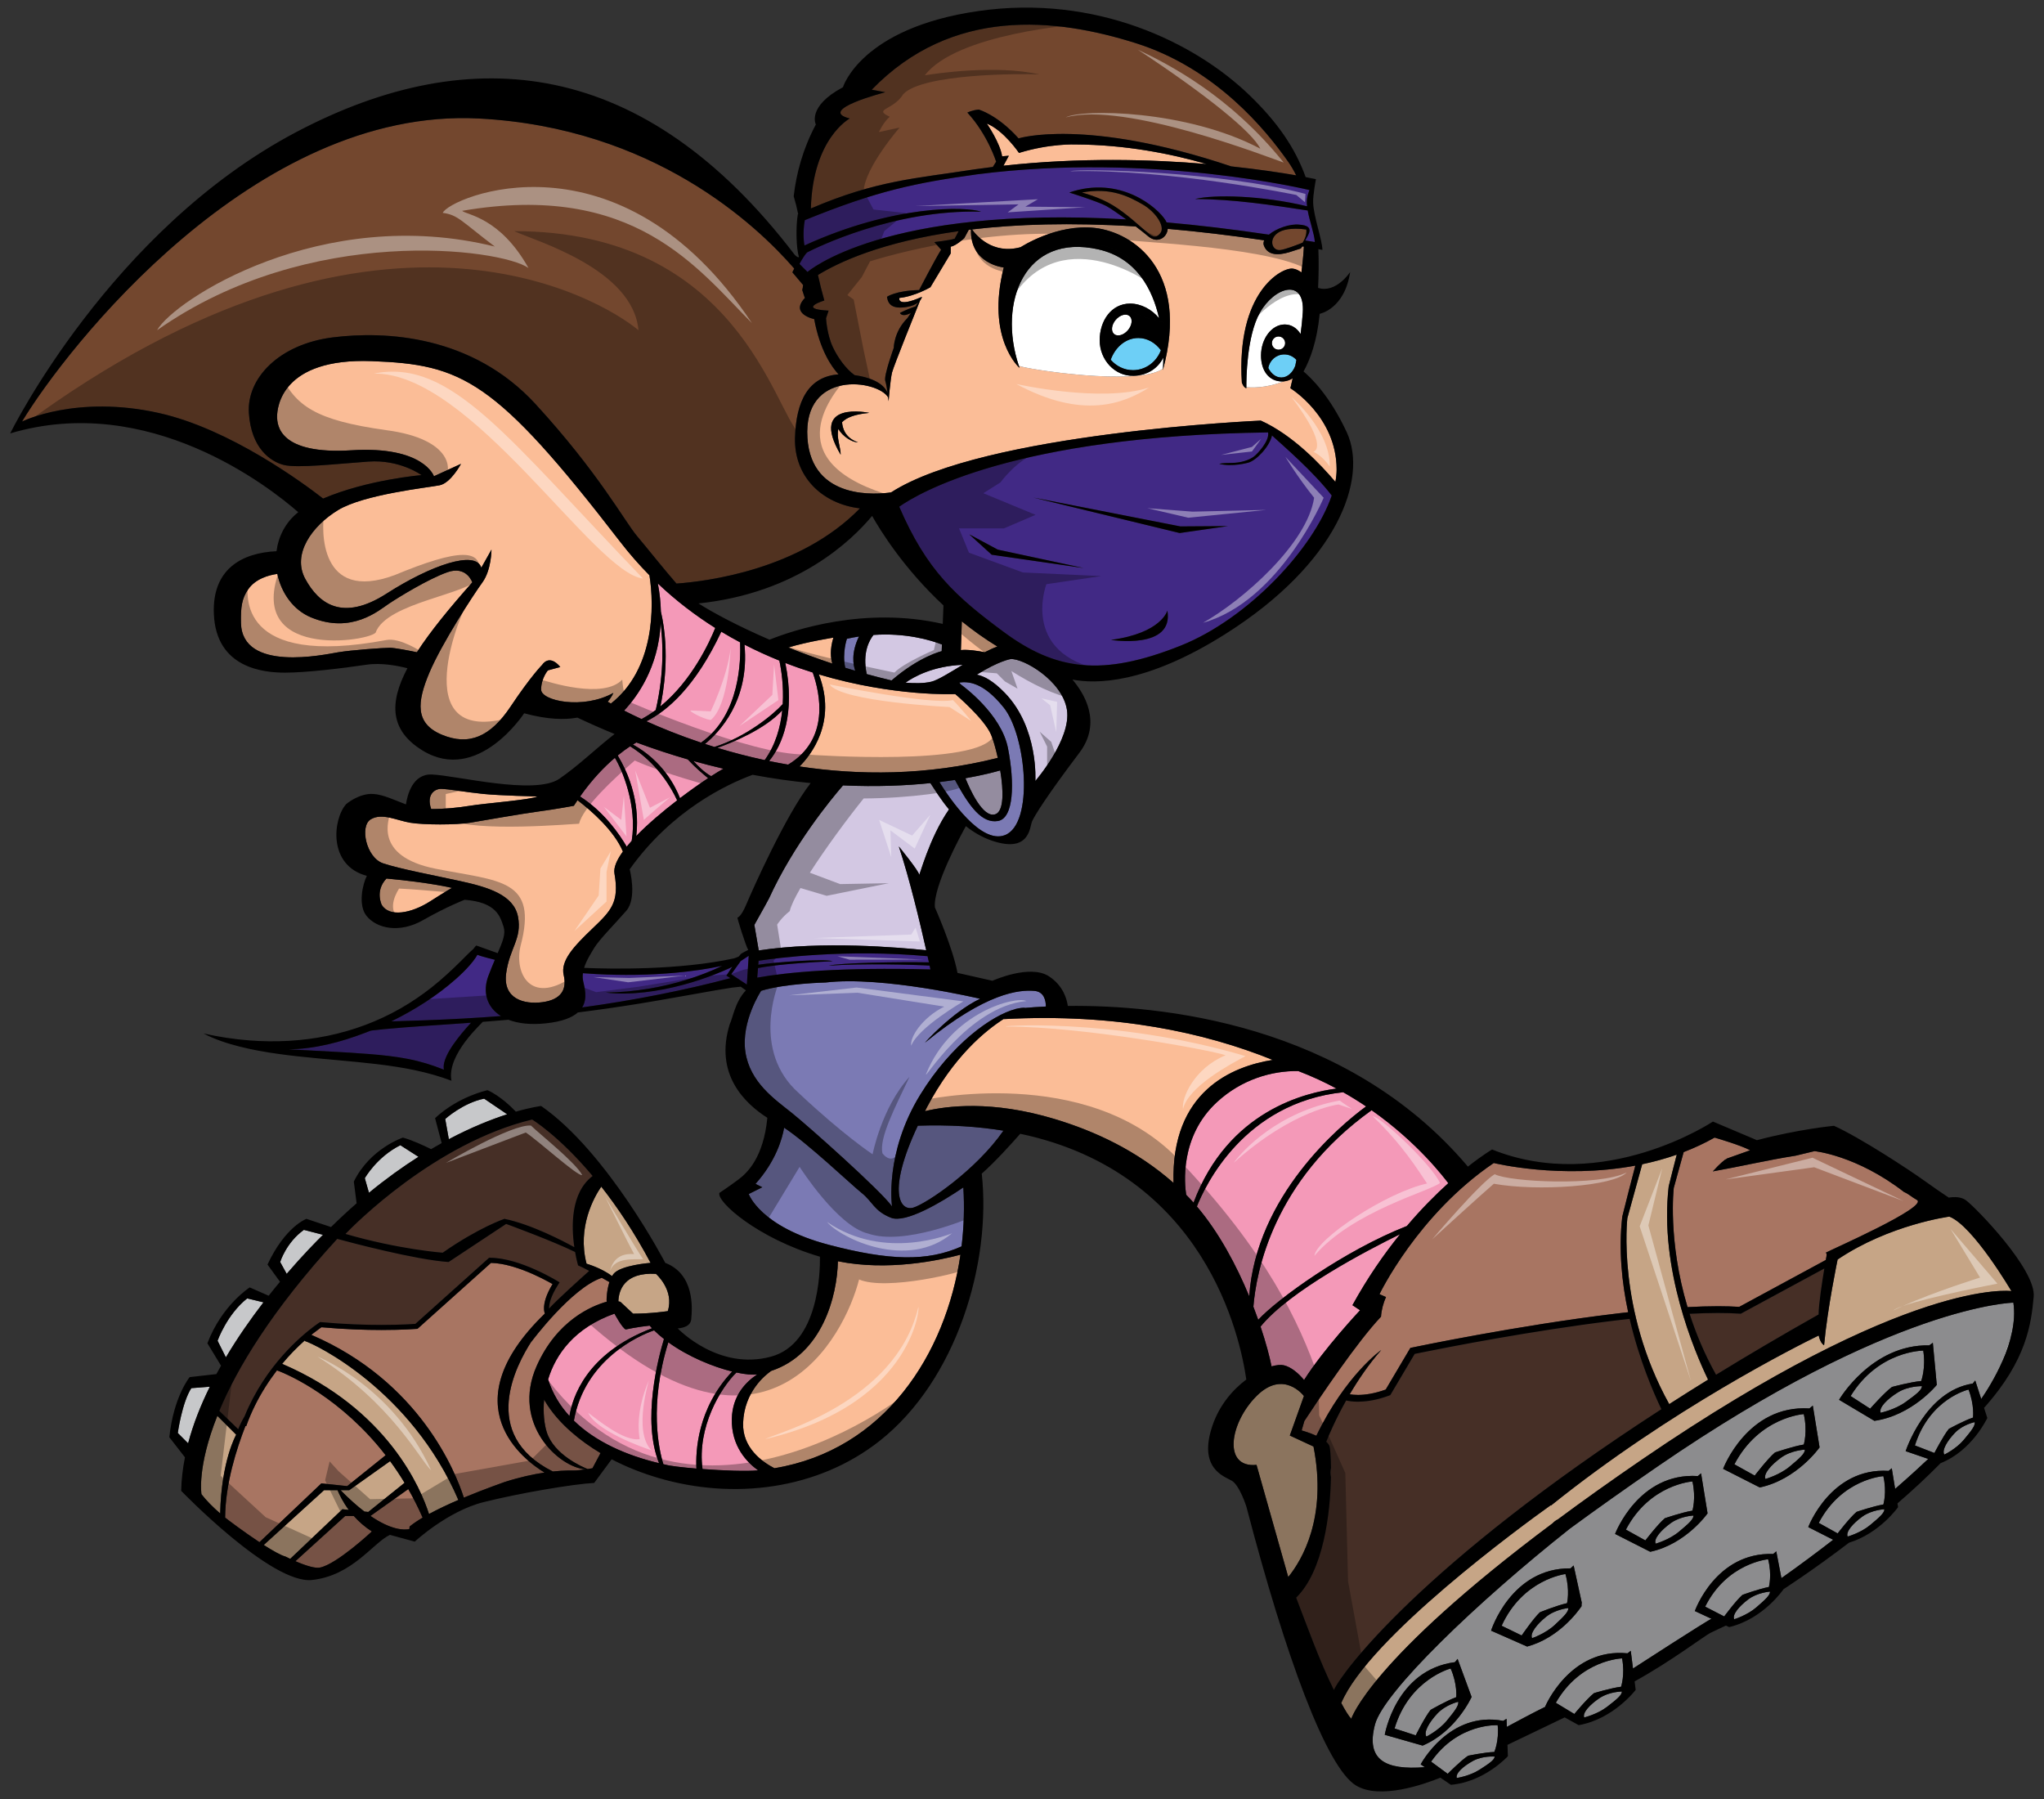
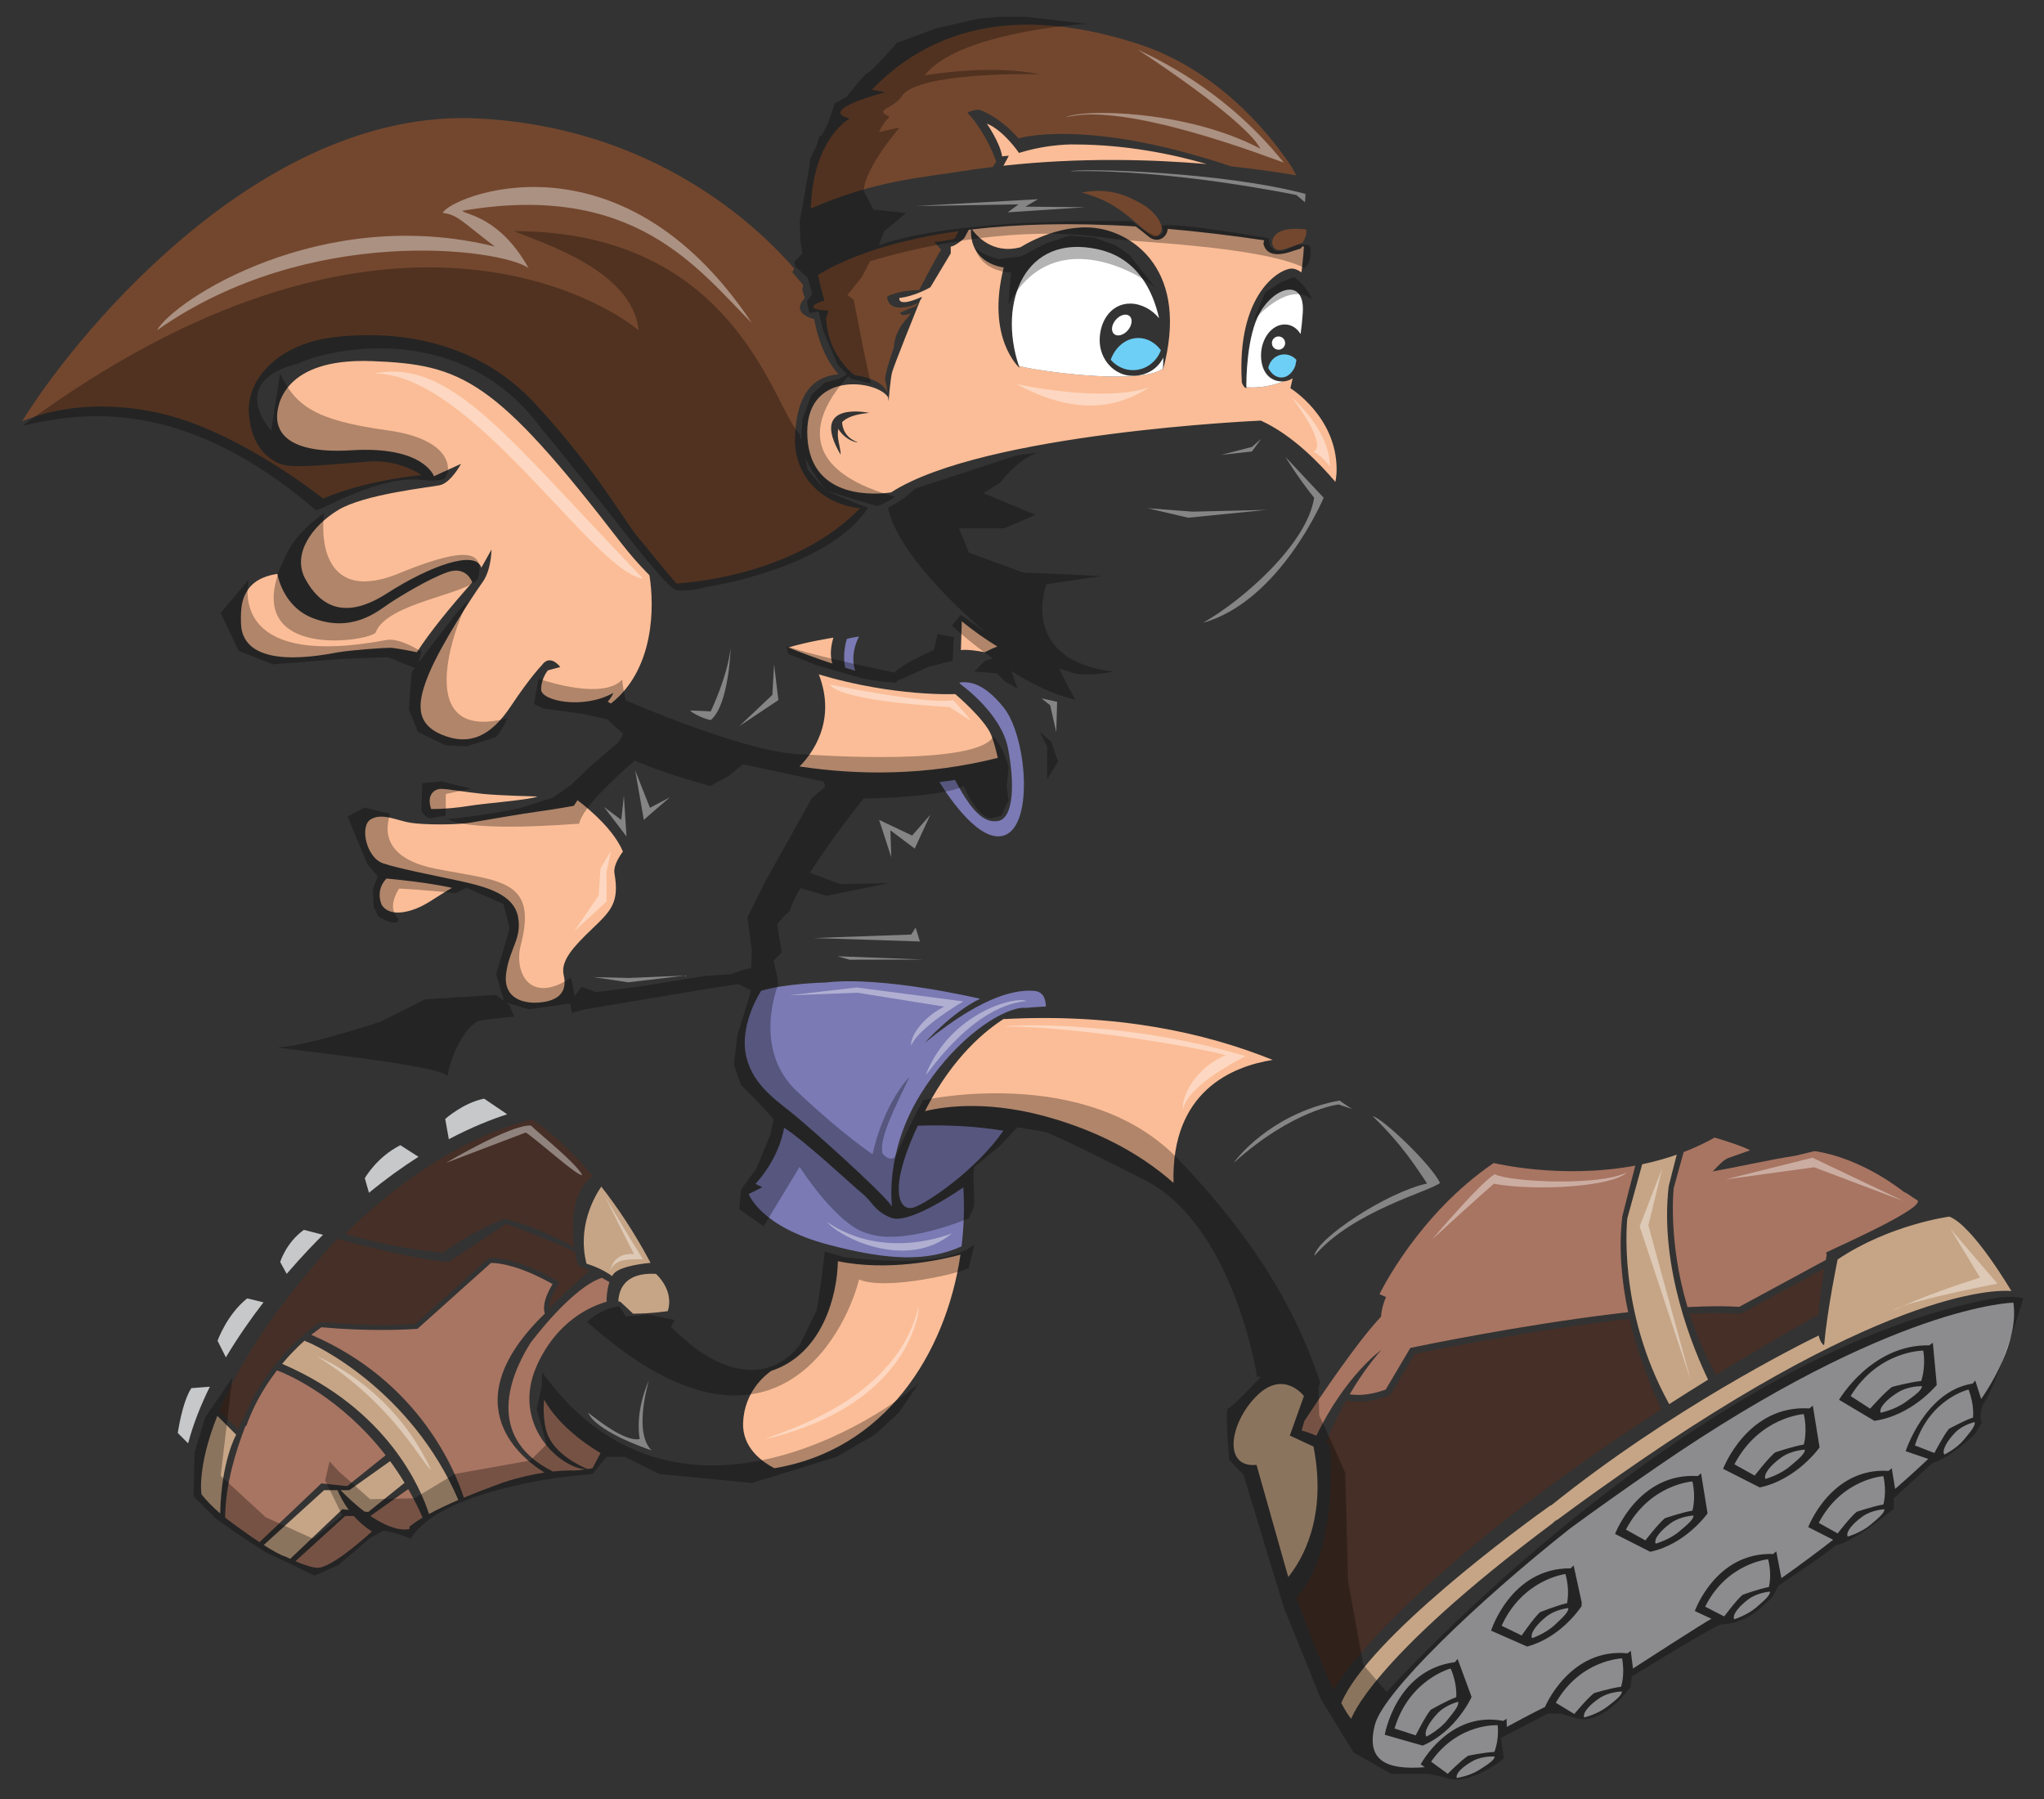
<svg xmlns="http://www.w3.org/2000/svg" version="1.1" id="Layer_1" x="0px" y="0px" width="200px" height="176px" viewBox="0 0 200 176" style="enable-background:new 0 0 200 176;" xml:space="preserve">
  <rect x="0" y="0" width="200" height="176" fill="#333333" stroke="none" />
-   <path id="color11" style="fill:#D3C8E3;" d="M88.604,66.787c0.792-0.563,2.672-1.632,5.596-1.747  c-1.269,0.767-2.434,1.494-3.05,1.647C90.372,66.882,89.333,66.848,88.604,66.787z M104.398,69.448  c-0.442-2.871-4.306-5.079-5.521-4.969c0,0-1.153,0.182-3.3,1.527c0.697,0.126,1.601,0.601,2.747,1.786  c3.313,3.422,2.981,8.612,2.981,8.612S104.84,72.319,104.398,69.448z M94.465,76.137c0.418,1.042,1.697,3.933,2.922,3.524  c0.863-0.288,0.809-2.321,0.482-4.29C97.401,75.51,96.228,75.826,94.465,76.137z M87.235,66.571  c2.747-2.372,4.907-2.864,4.907-2.864l0.025-0.656c-1.152-0.443-3.565-1.15-6.697-0.935c-0.411,0.515-1.106,1.746-0.665,3.831  C85.602,66.168,86.413,66.376,87.235,66.571z M92.857,79.187c-0.815-0.977-1.398-1.939-1.82-2.574  c-2.356,0.243-5.243,0.374-8.549,0.224c-1.174,1.355-4.851,5.815-7.238,11.05c0,0-0.664,1.245-1.438,2.599l0.43,2.499  c6.271-0.953,13.663-0.294,16.386-0.021c-0.562-2.5-1.621-6.977-2.681-10.155c0,0,1.987,2.429,1.987,2.76  C89.935,85.89,90.877,82.039,92.857,79.187z" />
  <path id="color10" style="fill:#7B7AB4;" d="M98.215,69.227c2.209,2.76,2.981,11.373,0.111,12.477  c-2.369,0.911-5.414-3.59-6.405-5.191c0.54-0.065,1.044-0.135,1.519-0.208c1.442,2.688,2.662,4.26,4.196,4.018  c1.573-0.248,1.656-3.726,0.993-7.121c-0.662-3.395-4.471-6.127-4.609-6.238c-0.083-0.066-0.123-0.14-0.145-0.19  C94.696,66.672,96.171,66.672,98.215,69.227z M87.175,119.133c-1.656-0.662-1.768-1.546-2.871-2.43  c-1.012-0.809-5.261-4.854-7.58-6.377c-0.174,1.013-0.77,3.221-2.798,5.494l0.662,0.331l-1.325,0.662c0,0,1.104,3.202,7.839,4.969  c5.922,1.553,9.625,1.654,12.984,0.154c0.234-1.933,0.292-3.872,0.174-5.768C92.053,117.665,88.597,119.702,87.175,119.133z   M82.869,62.492c0,0-0.483,1.38-0.166,2.835c0.323,0.101,0.649,0.199,0.979,0.297c-0.203-0.58-0.411-1.762,0.367-3.354  C83.664,62.33,83.271,62.401,82.869,62.492z M89.805,110.129c-3.047,6.479-1.74,8.416-0.422,8.01  c1.313-0.404,6.128-3.673,8.801-7.522C95.664,110.207,92.882,110.024,89.805,110.129z M87.285,118.028c0,0-0.773-5.188,2.76-10.931  c3.053-4.962,7.01-7.775,9.313-8.376l0.018-0.016c0,0,0.021-0.002,0.057-0.007c0.332-0.082,0.63-0.117,0.882-0.103  c0,0-0.022,0.008-0.04,0.014c0.499-0.046,1.195-0.099,2.06-0.14c-0.002-0.563-0.161-1.455-1.137-1.53  c-1.435-0.11-4.638,0.11-10.709,5.078c0,0,2.649-2.98,5.409-4.306c0,0-9.487-2.254-15.118-1.591c0,0-3.946,0.086-6.304,0.812  c0,0-1.984,2.988-1.543,5.969c0.441,2.981,2.871,4.638,4.527,5.962C79.114,110.189,86.18,116.482,87.285,118.028z" />
  <path id="color9" style="fill:#FBBD97;" d="M126.26,37.981c0,0,0.092-0.367,0.224-0.966c-0.271,0.164-0.567,0.273-0.886,0.298  c-1.814,0.705-3.27,0.606-3.646,0.563c0.001,0.067,0.002,0.104,0.002,0.104c-0.276-0.056-0.442-0.552-0.442-0.552  c-0.552-8.833,3.864-11.262,4.969-11.151c0.311,0.031,0.601,0.181,0.861,0.373c0.037-0.349,0.209-1.685,0.24-2.524  c-0.05-0.008-0.1-0.017-0.15-0.025c-0.045,0.072-0.096,0.142-0.152,0.209c-0.185,0.07-0.375,0.107-0.799,0.255  c-0.91,0.318-2.374,0.662-2.815-0.552c-0.06-0.164-0.041-0.334,0.037-0.504c-3.373-0.5-6.517-0.866-9.444-1.121  c-0.063,0.872-1.026,1.473-1.902,0.735c-0.339-0.285-0.77-0.624-1.228-0.971c-6.438-0.406-11.723-0.215-16.02,0.292  c0.392,0.551,2.002,2.497,4.763,1.735c0,0,3.533-2.318,7.287-1.877c3.754,0.441,9.274,4.195,6.625,13.911  c0,0,0.005-0.052,0.012-0.149c-2.444,1.765-13.575,0.024-14.104-0.282c0.023,0.07,0.046,0.141,0.071,0.211  c0,0-3.314-2.871-1.547-9.827c0,0-3.318-0.324-3.206-3.711c-0.073,0.009-0.146,0.017-0.218,0.027l-0.44,0.814  c0,0-0.828,0.773-1.325,0.828v0.662L91.038,28.1c0,0-1.49,0.883-3.035,1.049c0,0-0.277,0.994,2.207-0.11  c0,0-0.023,0.164-0.184,0.362c-0.431,1.067-2.593,6.439-2.741,7.035c-0.166,0.662-0.34,2.814-0.34,2.814s-0.016-0.151-0.043-0.373  c-1.003-1.711-8.332-2.756-7.898,3.962c0.399,6.195,6.947,5.518,8.188,5.333c9.052-5.847,36.176-7.023,36.176-7.023  c3.124,1.402,5.896,4.337,7.296,5.997c0.08-0.423,0.122-0.83,0.122-1.216C130.786,40.741,126.26,37.981,126.26,37.981z   M83.949,43.273c-0.522,0.016-1.494-0.545-1.915-1.315c-0.212,0.822,0.225,1.799,0.225,2.529c-3.194-5.391,2.796-4.093,2.796-4.093  c-1.445,0.131-2.242,0.468-2.66,0.911C82.432,41.863,82.678,42.833,83.949,43.273z M96.354,63.81  c-0.609-0.122-1.611-0.286-2.334-0.213l0.091-2.807c1.064,0.863,2.225,1.694,3.481,2.462C97.209,63.391,96.791,63.584,96.354,63.81z   M93.98,122.747c-1.44,9.768-7.438,19.109-18.207,20.893c-1.234-0.64-3.138-2.018-3.063-4.414c0.096-3.084,2.212-4.737,2.748-5.107  c5.016-1.658,6.461-7.351,6.527-10.728C86.864,124.379,91.874,123.312,93.98,122.747z M93.468,67.902c0,0,2.843,2.401,3.505,3.975  c0.198,0.469,0.447,1.31,0.659,2.268c-7.017,1.768-13.663,1.703-19.399,0.84c1.086-1.087,3.699-4.338,1.887-9.006  C87.521,68.189,93.468,67.902,93.468,67.902z M37.815,85.949c4.364,0.405,6.409,0.916,6.409,0.916s-0.331,0.166-2.152,1.325  c-1.822,1.16-3.976,1.574-4.721,0.332C37.352,88.521,36.666,87.146,37.815,85.949z M60.949,83.307  c-0.6,0.827-0.928,1.573-0.825,2.151c0.497,2.815-0.331,3.644-2.153,5.382c-1.821,1.739-3.146,3.146-2.815,4.555  c0.331,1.407-0.248,2.401-2.07,2.649c-1.821,0.249-3.892-0.331-3.561-2.815c0.331-2.484,1.573-3.395,1.159-5.548  c-0.414-2.153-2.981-2.898-5.631-3.478c-2.649-0.58-5.906-1.187-7.563-1.739c-1.656-0.552-2.318-3.644-1.215-4.306  c1.104-0.663,2.54,0.11,3.865,0.331c1.324,0.221,4.526,0.221,5.851,0c1.325-0.221,5.079-0.883,6.735-1.104  c1.656-0.221,3.423-0.552,3.423-0.552c0.119-0.188,0.239-0.369,0.358-0.547C57.869,79.317,60.089,81.263,60.949,83.307z   M63.546,56.28c0.493,3.046,0.504,9.185-3.769,12.549c-0.122-0.068-0.229-0.129-0.316-0.18c0.412-0.471,0.553-0.858,0.553-0.858  c-2.98,1.656-7.066,0.772-7.066-0.331c0-1.104,0.662-1.877,0.662-1.877l1.215-0.331c-1.104-1.325-1.766-0.221-1.766-0.221  s-1.106,1.104-3.093,4.085c-1.987,2.981-4.085,3.865-6.734,2.76c-2.65-1.104-2.429-3.202-1.216-6.072  c1.216-2.871,4.307-7.619,5.191-8.833c0.883-1.215,0.884-3.202,0.884-3.202l-0.994,1.766c-0.553-1.766-4.969-0.221-9.274,2.54  c-4.306,2.76-6.624,0.993-7.949-1.436c-1.325-2.43,0.662-5.189,3.202-6.735c2.539-1.546,8.832-2.208,9.937-2.429  c1.104-0.221,2.098-2.098,2.098-2.098l-2.649,1.214c0,0-0.994-2.981-8.061-2.54s-7.287-2.429-7.287-3.313  c0-0.883,0.442-5.741,9.274-5.41c8.833,0.331,12.035,1.766,24.29,17.666C61.591,54.183,62.551,55.274,63.546,56.28z M42.188,79.147  c-0.493-1.432,0.365-1.971,0.961-1.971c0.662,0,2.484,0.331,4.141,0.496c1.656,0.166,5.299,0.249,5.299,0.249  c-0.662,0.331-5.134,0.663-6.624,0.911C44.845,79.019,43.399,79.159,42.188,79.147z M38.152,63.375  c-0.662,0-3.754,0.221-5.078,0.442c-1.325,0.221-9.386,1.987-9.496-2.871c-0.035-1.568,0.096-2.401,0.691-3.271  c0.726-1.064,2.04-1.414,2.868-1.529c0.39,1.86,1.554,3.526,3.286,4.248c3.976,1.656,6.625-0.662,7.618-1.325  c0.994-0.663,3.865-2.429,5.742-3.091c1.877-0.663,2.429,0.994,2.429,0.994c-2.235,2.524-4.102,4.8-5.42,6.837  C40.005,63.647,38.617,63.375,38.152,63.375z M81.544,62.382c-0.358,1.193-0.263,2.02-0.101,2.54  c-1.521-0.504-2.967-1.037-4.313-1.576C79.074,62.762,81.544,62.382,81.544,62.382z M124.53,103.694  c-3.946,0.624-9.954,3.051-9.704,12.033c-3.6-3.173-7.703-5.067-11.643-6.256c-6.135-1.852-10.561-1.278-12.677-0.764  c0.069-0.135,0.128-0.258,0.2-0.396c2.59-4.905,5.637-7.452,7.595-8.686L98.215,99.7C109.193,99.116,117.876,101.007,124.53,103.694  z M98.05,15.292c-0.166-1.269-1.491-3.202-1.491-3.202c1.656,0.663,3.147,2.871,3.147,2.871c3.036-0.938,5.521-0.828,5.521-0.828  c4.874,0.023,9.303,0.894,12.839,1.915c-5.414-0.458-12.415-0.656-19.881,0.164l0.527-0.975L98.05,15.292z" />
  <path id="color8" style="fill:#6DCFF6;" d="M126.852,35.209c-0.037,0.2-0.074,0.393-0.111,0.578  c-0.259,0.677-0.769,1.145-1.364,1.145c-0.531,0-0.999-0.369-1.277-0.931c0.127-0.739,0.754-1.312,1.536-1.328  C126.119,34.662,126.55,34.875,126.852,35.209z M111.382,33.068c-1.222,0-2.253,0.883-2.702,2.128  c0.537,0.616,1.309,1.018,2.178,1.018c1.255,0,2.316-0.827,2.732-1.952C113.049,33.536,112.267,33.068,111.382,33.068z" />
  <path id="color7" style="fill:#C7C8CA;" d="M39.174,112.038l1.773,1.135c-1.535,0.974-3.16,2.136-4.845,3.519l-0.407-1.424  C35.695,115.268,36.855,113.197,39.174,112.038z M27.415,123.466l0.637,1.158c1.572-1.827,2.887-3.165,3.554-3.819l-1.872-0.485  C27.994,121.562,27.415,123.466,27.415,123.466z M17.396,140.193l1.012,1.012c0.498-1.887,1.241-3.749,2.126-5.541l-1.813,0.141  C17.81,137.212,17.396,140.193,17.396,140.193z M21.287,131.167l0.815,1.627c1.161-1.952,2.438-3.771,3.68-5.385l-1.596-0.383  C22.198,128.6,21.287,131.167,21.287,131.167z M43.563,109.472l0.354,1.979c2.252-1.189,4.202-1.953,5.709-2.438l-2.254-1.529  C45.301,107.898,43.563,109.472,43.563,109.472z M177.96,148.988l1.85,1.028c0,0,1.182-1.542,1.851-2.107  c0,0,1.645-0.565,2.621-0.72c0,0,0.36-1.183,0-2.775C184.282,144.414,180.222,144.67,177.96,148.988z M169.688,158.415  c0,0,1.266-0.385,2.165-1.163c0.899-0.777,1.347-1.191,1.339-1.543c0,0-1.224,0.082-2.126,0.759  C170.164,157.145,169.471,157.969,169.688,158.415z M166.846,157.182l1.863,0.958c0,0,1.135-1.538,1.785-2.109  c0,0,1.618-0.596,2.584-0.771c0,0,0.327-1.166-0.072-2.714C173.006,152.546,168.981,152.902,166.846,157.182z M180.787,150.325  c0,0,1.285-0.36,2.21-1.132c0.925-0.771,1.388-1.182,1.388-1.541c0,0-1.234,0.052-2.159,0.719  C181.301,149.04,180.581,149.862,180.787,150.325z M144.131,172.271c-0.953,0.521-1.73,1.212-1.591,1.674  c0,0,1.255-0.188,2.221-0.806c0.964-0.617,1.452-0.95,1.494-1.29C146.255,171.85,145.083,171.752,144.131,172.271z M140.03,172.346  l1.624,1.192c0,0,1.301-1.316,1.998-1.771c0,0,1.621-0.337,2.561-0.367c0,0,0.481-1.072,0.331-2.619  C146.544,168.781,142.68,168.539,140.03,172.346z M155.01,168.024c0,0,1.297-0.313,2.25-1.051c0.952-0.736,1.43-1.131,1.442-1.49  c0,0-1.235,0.007-2.184,0.641C155.57,166.759,154.821,167.555,155.01,168.024z M152.233,166.587l1.812,1.095  c0,0,1.238-1.499,1.926-2.04c0,0,1.664-0.506,2.646-0.624c0,0,0.402-1.169,0.1-2.774  C158.717,162.243,154.649,162.354,152.233,166.587z M193.053,138.685c0,0,0.155-1.223-0.436-2.741c0,0-3.792,0.864-5.248,5.467  l1.908,0.738c0,0,0.874-1.7,1.416-2.359C190.693,139.789,192.156,138.983,193.053,138.685z M169.706,143.257l1.987,1.104  c0,0,1.27-1.656,1.987-2.264c0,0,1.767-0.607,2.815-0.773c0,0,0.387-1.27,0-2.98C176.496,138.344,172.135,138.619,169.706,143.257z   M172.742,144.692c0,0,1.38-0.387,2.373-1.215c0.994-0.828,1.49-1.27,1.49-1.656c0,0-1.324,0.056-2.318,0.773  C173.294,143.311,172.521,144.195,172.742,144.692z M185.695,136.227c-1.039,0.648-1.869,1.478-1.684,1.988  c0,0,1.403-0.293,2.45-1.052c1.048-0.759,1.573-1.167,1.6-1.553C188.061,135.61,186.735,135.577,185.695,136.227z M191.299,140.161  c-0.77,0.799-1.318,1.719-1.051,2.145c0,0,1.156-0.548,1.907-1.448c0.752-0.9,1.125-1.376,1.067-1.73  C193.223,139.127,192.066,139.363,191.299,140.161z M159.09,149.645l1.905,1.058c0,0,1.218-1.587,1.905-2.17  c0,0,1.693-0.582,2.699-0.741c0,0,0.371-1.217,0-2.857C165.6,144.934,161.419,145.198,159.09,149.645z M181.079,136.578l1.909,1.235  c0,0,1.379-1.566,2.135-2.124c0,0,1.804-0.487,2.861-0.581c0,0,0.473-1.242,0.201-2.975  C188.186,132.134,183.816,132.115,181.079,136.578z M193.855,136.867l-0.583-1.809l-0.25,0.3c-4.657,0.722-6.559,6.613-6.559,6.613  l2.212,0.759c-0.622,0.592-1.73,1.616-3.242,2.934l-0.328-2.022l-0.309,0.258c-5.654-0.36-7.864,5.5-7.864,5.5l2.441,1.239  c-1.539,1.195-3.234,2.458-5.066,3.755l-0.503-2.624l-0.3,0.26c-5.623-0.205-7.669,5.581-7.669,5.581l1.632,0.761  c-0.392,0.14-7.683,4.864-7.683,4.864l-0.218-1.734l-0.317,0.246c-5.638-0.563-8.059,5.213-8.059,5.213l0.024,0.013  c-1.168,0.565-3.256,1.69-3.774,1.971l-0.028-0.794l-0.322,0.207c-5.294-1.014-8.08,4.254-8.08,4.254l0.408,0.277  c-3.877,0.305-5.797-0.709-4.877-4.182c0.834-3.152,9.874-11.879,19.074-19.163c2.529-1.855,5.385-3.884,8.638-6.121  c22.966-15.788,34.751-15.982,34.751-15.982C197.568,131.18,194.714,135.629,193.855,136.867z M143.992,166.016l-1.37-3.723  l-0.261,0.32c-5.785,0.748-6.867,7.105-6.867,7.105l3.71,1.057C142.491,169.381,143.992,166.016,143.992,166.016z M154.773,156.798  l-0.797-3.645l-0.302,0.282c-5.833-0.054-7.777,6.095-7.777,6.095l3.529,1.556c3.071-0.827,4.951-3.396,5.326-3.949v-0.202  C154.752,156.885,154.761,156.84,154.773,156.798z M167.081,148.057l-0.636-3.917l-0.316,0.265c-5.822-0.37-8.098,5.663-8.098,5.663  l3.44,1.746C164.965,151.073,167.081,148.057,167.081,148.057z M178.041,141.601l-0.662-4.085l-0.331,0.275  c-6.073-0.386-8.446,5.907-8.446,5.907l3.588,1.822C175.834,144.748,178.041,141.601,178.041,141.601z M189.508,135.488  l-0.385-4.121l-0.35,0.253c-5.652-0.121-8.825,5.324-8.825,5.324l3.458,2.06C187.093,138.479,189.508,135.488,189.508,135.488z   M140.643,167.639c-0.804,0.856-1.369,1.83-1.07,2.257c0,0,1.228-0.617,2.011-1.578c0.784-0.96,1.171-1.468,1.1-1.831  C142.683,166.486,141.446,166.78,140.643,167.639z M142.488,166.039c0,0,0.132-1.266-0.546-2.806c0,0-4.053,1.059-5.489,5.867  l2.072,0.675c0,0,0.891-1.791,1.455-2.493C139.98,167.282,141.532,166.388,142.488,166.039z M162.001,151.02  c0,0,1.323-0.371,2.275-1.165c0.952-0.794,1.429-1.218,1.429-1.588c0,0-1.27,0.054-2.223,0.741  C162.53,149.696,161.789,150.544,162.001,151.02z M150.675,157.732c0,0,1.659-0.674,2.654-0.888c0,0,0.304-1.234-0.155-2.852  c0,0-4.16,0.491-6.243,5.058l1.96,0.953C148.891,160.003,150.02,158.352,150.675,157.732z M149.912,160.266  c0,0,1.301-0.442,2.208-1.287c0.908-0.844,1.36-1.293,1.341-1.662c0,0-1.266,0.121-2.18,0.86  C150.368,158.914,149.675,159.802,149.912,160.266z" />
  <path id="color6" style="fill:#C6A586;" d="M33.506,147.652l-5.109,4.854c-0.15-0.071-0.303-0.145-0.458-0.222  c-0.47-0.128-1.27-0.583-2.132-1.136l5.902-5.36h1.32c0.185,0.451,0.529,1.164,1.101,1.93L33.506,147.652z M35.657,147.879  l0.378,0.039l3.55-2.851c-0.454-0.751-0.929-1.457-1.415-2.119l-3.999,2.84h-0.848C34.185,146.666,34.962,147.349,35.657,147.879z   M29.813,131.189c0,0,0.02-0.033,0.052-0.089c-0.364,0.321-0.769,0.7-1.194,1.14c-0.345,0.355-0.702,0.752-1.063,1.187  c10.386,4.466,13.604,12.297,14.369,14.692c0.892-0.486,1.896-0.955,2.872-1.375C40.234,136.008,30.815,131.476,29.813,131.189z   M21.266,138.515c-2.006,5.03-1.552,7.668-1.552,7.668c0.467,0.609,1.101,1.249,1.832,1.885c0.104-5.158,1.563-7.709,1.563-7.709  L21.266,138.515z M60.506,127.309l0.197,0.049l1.242,1.16c1.822,0,3.395-0.249,3.395-0.249c0.662-2.07-1.159-3.644-1.159-3.644  C61.029,124.443,60.542,126.299,60.506,127.309z M57.392,123.632c0,0,1.44,0.405,2.495,1.213c0.04-0.067,0.081-0.132,0.127-0.192  c0.662-0.884,3.644-1.104,3.644-1.104c-1.617-3.039-3.28-5.497-4.825-7.459C58.125,117.127,56.465,120.059,57.392,123.632z   M163.329,137.369c1.226-0.787,2.491-1.585,3.802-2.395c-1.317-2.73-4.79-10.849-3.855-18.903c0.187-0.77,0.504-2.008,0.789-3.108  c-1.127,0.396-2.261,0.703-3.38,0.938l-1.452,5.265C159.233,119.165,158.173,128.074,163.329,137.369z M151.949,149.003  c-0.028-0.02,0.406-0.357,0.441-0.326c2.465-1.831,5.219-3.799,8.316-5.917c26.168-17.886,36.104-16.45,36.104-16.45  s-3.754-6.403-6.073-7.287c0,0-5.852,0.772-10.93,4.195c0,0-0.994,4.747-1.325,8.392c0,0-0.365-0.177-0.528-0.957  c-2.067,1.007-14.442,7.193-26.192,16.633c-0.013-0.007-0.029-0.01-0.048-0.013c-2.87,2.038-17.793,12.972-20.475,19.337  c0.38,0.718,0.717,1.263,0.98,1.545C132.221,168.154,133.996,162.41,151.949,149.003z M128.523,141.518l-2.318-1.076l1.38-3.864  c0,0-1.986-2.649-4.637,0c-2.649,2.649-3.313,7.065,0,6.734l3.092,10.931c0,0,0.005,0.015,0.014,0.04  C127.388,152.637,129.889,148.475,128.523,141.518z" />
-   <path id="color5" style="fill:#412985;" d="M71.074,95.445l0.397,0.249c-2.364,0.626-4.55,1.122-6.97,1.604  c-2.499,0.497-5.014,0.915-7.538,1.26c0.549-0.892,0.233-1.941,0.097-2.584c-0.055-0.252-0.058-0.508-0.024-0.763  c0.423,0.031,0.845,0.061,1.268,0.082c2.603,0.139,5.216,0.106,7.811-0.131c1.529-0.14,3.055-0.35,4.557-0.672  c-2.278,1.087-4.725,1.827-7.212,2.24c-1.383,0.23-2.784,0.356-4.187,0.373c1.268,0.154,2.555,0.111,3.82-0.032  c1.279-0.144,2.545-0.402,3.788-0.737c1.05-0.282,2.083-0.625,3.095-1.02c0.482-0.189,0.961-0.391,1.433-0.607  c0.086-0.039,0.166-0.085,0.244-0.133L71.074,95.445z M39.497,100.518c-0.638,0.05-1.274,0.104-1.911,0.166  c-0.311,0.031-0.621,0.064-0.932,0.1c-0.17,0.019-0.338,0.025-0.496,0.089c-0.145,0.058-0.29,0.115-0.436,0.171  c-2.367,0.907-4.902,1.576-7.45,1.615c0.091,0.006,0.183,0.012,0.273,0.017c2.546,0.151,5.096,0.243,7.638,0.45  c1.24,0.101,2.48,0.232,3.703,0.467c1.218,0.234,2.398,0.594,3.548,1.059c-0.085-0.45,0.069-0.918,0.253-1.324  c0.186-0.411,0.426-0.797,0.683-1.166c0.519-0.746,1.11-1.44,1.726-2.106c-0.927,0.066-1.854,0.13-2.781,0.192  C42.042,100.333,40.77,100.418,39.497,100.518z M71.547,95.315l1.531,1.006c0.036-0.489,0.131-2.009,0.18-2.811l-0.783,0.515  L71.547,95.315z M47.785,95.477c0.225-0.597,0.439-1.117,0.636-1.578c-0.421-0.103-0.839-0.213-1.254-0.334  c-0.138-0.041-0.276-0.082-0.41-0.137c-0.039-0.016-0.04-0.033-0.063,0.009c-0.017,0.03-0.034,0.06-0.052,0.089  c-0.036,0.061-0.074,0.12-0.113,0.179c-0.168,0.25-0.356,0.485-0.554,0.712c-0.411,0.473-0.861,0.91-1.328,1.326  c-1.897,1.688-4.086,3.064-6.361,4.182c1.138-0.036,2.275-0.068,3.414-0.11c2.442-0.09,4.883-0.222,7.319-0.41  C47.619,98.531,47.202,97.033,47.785,95.477z M81.083,94.473c1.113-0.278,6.713-0.38,9.807-0.325  c-0.038-0.173-0.082-0.375-0.132-0.602c-7.956-0.721-14.775,0.18-16.531,0.446l-0.031,0.39c1.787-0.264,6.447-0.601,7.277-0.347  c-4.932,0.223-6.698,0.564-7.304,0.672l-0.077,0.938c2.983-0.536,8.175-1.027,16.946-0.803c0,0-0.028-0.133-0.079-0.374  C89.593,94.381,84.369,94.235,81.083,94.473z M130.306,48.479c-1.771,5.186-8.183,12.046-14.756,14.675  c-7.729,3.091-12.256,2.429-17.335-1.325c-4.73-3.497-7.546-6.036-10.229-12.258c1.842-1.298,11.243-6.932,36.093-7.267  c0.16,0.843-1.069,2.124-1.393,2.366c-0.441,0.332-1.244,0.617-2.183,0.617c-0.938,0-1.2,0.091-1.2,0.091  c1.27,0.331,2.816-0.11,2.816-0.11c0.813-0.204,2.12-1.604,2.341-2.665C125.459,43.521,128.519,46.135,130.306,48.479z   M106.021,55.569l-8.387-1.797l-2.795-1.498l2.196,1.997L106.021,55.569z M114.225,59.732c0,0-0.552,2.208-5.52,2.871  C108.705,62.603,114.887,63.597,114.225,59.732z M120.148,51.468l-4.649,0.032l-14.371-2.819l14.3,3.467L120.148,51.468z   M79.011,26.605c0,0,7.476-6.543,31.189-5.141c-0.803-0.581-1.564-1.097-1.961-1.314c-0.781-0.428-3.613-1.316-3.613-1.316  c4.983-1.712,8.663,1.49,9.414,2.713c0.043,0.069,0.078,0.14,0.107,0.209c3.087,0.272,6.418,0.664,10.012,1.199  c0.727-0.61,2.051-1.082,2.98-0.978c1.651,0.11,0.801,1.052,0.576,1.548c0.32,0.052,0.591,0.093,0.936,0.152  c-0.028-0.74-0.499-1.997-0.697-3.086c-3.498-0.532-7.289-1.114-11.018-1.122c1.892-0.46,6.541-0.351,10.957,0.71  c-0.013-0.112-0.022-0.222-0.025-0.327c-0.019-0.633,0.261-1.26,0.261-1.26s-15.398-3.732-32.519-1.54  c-6.003,0.84-9.763,1.592-16.861,4.484c-0.147,0.759-0.168,1.768-0.034,2.478c8.781-4.009,15.819-3.815,17.288-3.305  c-8.569-0.243-16.202,3.556-17.046,3.99c0.001,0.001,0.002,0.002,0.003,0.003c-0.358,0.382-0.731,1.12-0.731,1.12L79.011,26.605z" />
-   <path id="color4" style="fill:#F499B8;" d="M55.721,138.535c-0.934-1.023-1.657-2.212-2.09-3.585  c0.748-2.465,2.592-5.053,6.493-6.433c0,0,0.772,1.435,1.104,1.545c0,0,1.122-0.249,2.334-0.372  c0.077,0.086,0.157,0.171,0.237,0.256C57.332,132.405,55.996,136.779,55.721,138.535z M71.641,134.181  c-1.867-0.461-4.282-1.438-6.247-2.861c-1.907,6.165-0.925,10.503-0.484,11.924c0.067,0.015,0.134,0.03,0.2,0.045  c0.416,0.123,1.613,0.268,3.033,0.386C68.058,142.045,68.217,137.797,71.641,134.181z M71.607,138.785  c0.059-2.232,1.34-3.57,2.489-4.328c-0.456,0.068-1.173,0.005-2.038-0.181c-1.537,1.498-3.868,5.354-3.318,9.444  c2.013,0.15,4.301,0.235,5.443,0.129C73.112,143.086,71.533,141.498,71.607,138.785z M64.968,130.998  c-0.341-0.268-0.664-0.549-0.965-0.845c-1.549,0.516-6.803,2.91-7.848,8.832c2.117,2.07,5.142,3.401,8.334,4.161  C62.783,138.942,64.431,132.769,64.968,130.998z M62.252,81.789c1.14-1.174,2.593-2.403,4.006-3.489  c-1.476-3.164-3.696-4.742-4.604-5.284c-0.34,0.224-0.751,0.518-1.212,0.894C62.518,77.34,62.418,80.484,62.252,81.789z   M61.319,82.829c0.152-0.187,0.316-0.377,0.491-0.569c0.559-3.432-0.941-6.983-1.646-8.12c-1.008,0.858-2.213,2.087-3.405,3.783  C59.143,79.442,60.663,81.701,61.319,82.829z M76.84,64.857c1.014,4.969-0.313,8.046-1.583,9.596  c0.608,0.126,1.228,0.244,1.859,0.353c4.121-2.489,3.119-7.004,2.409-9.009C78.646,65.521,77.748,65.209,76.84,64.857z   M70.787,75.204c-0.962-0.224-1.941-0.475-2.938-0.753c0.414,0.465,1.057,1.109,1.733,1.485  C70.063,75.624,70.476,75.374,70.787,75.204z M64.616,69.11c3.106-2.536,4.833-6.345,5.369-7.675  c-1.925-1.211-3.819-2.646-5.616-4.349c0.184,0.967,0.276,1.881,0.297,2.744C65.604,63.858,64.889,67.855,64.616,69.11z   M64.164,69.462c0.88-3.803,0.675-6.771,0.485-8.491c-0.229,4.38-2.342,7.233-3.583,8.547c0.484,0.247,1.057,0.528,1.709,0.829  C63.264,70.085,63.727,69.787,64.164,69.462z M68.982,72.781c0.302,0.099,0.608,0.197,0.921,0.294  c3.111-0.982,5.742-3.147,6.687-4.196c0.1-1.715-0.119-3.272-0.332-4.251c-1.127-0.456-2.27-0.973-3.412-1.562  C73.37,68.559,70.335,71.68,68.982,72.781z M63.25,70.565c1.453,0.655,3.254,1.388,5.344,2.088c3.859-2.718,3.89-8.146,3.824-9.811  c-0.615-0.327-1.229-0.674-1.842-1.043C68.046,67.205,65.267,69.558,63.25,70.565z M70.198,73.165  c1.434,0.435,2.979,0.844,4.624,1.197c1.066-1.482,1.55-3.221,1.718-4.864C74.819,71.356,71.694,72.631,70.198,73.165z   M67.296,74.293c-1.634-0.472-3.31-1.02-5.025-1.656c-0.098,0.055-0.213,0.123-0.343,0.203c2.868,1.578,4.132,4.025,4.609,5.246  c0.99-0.752,1.948-1.427,2.75-1.957C68.757,75.703,67.987,75.043,67.296,74.293z M123.342,129.784  c0.529,1.581,0.889,2.944,1.077,3.892c0.487-0.137,0.909-0.178,1.206-0.107c0.729,0.172,1.454,0.809,1.976,1.44  c1.9-3.015,5.477-6.823,5.477-6.823l-0.745-0.496c1.485-2.699,3.092-5.006,4.664-6.947  C133.82,122.299,126.198,126.264,123.342,129.784z M134.209,108.615c-9.669,6.917-11.303,15.899-11.568,19.222  c0.169,0.438,0.326,0.866,0.473,1.282c1.859-2.022,8.417-6.772,14.545-9.176c1.441-1.699,2.834-3.09,4.055-4.191  C141.359,115.309,138.82,111.854,134.209,108.615z M130.779,106.498c-1.158-0.622-2.406-1.203-3.742-1.714  c-2.608-0.041-5.558,0.825-7.954,3.031c-3.686,3.39-3.174,8.081-3.017,9.075c0.246,0.246,0.485,0.502,0.72,0.765  C120.176,108.608,127.848,106.879,130.779,106.498z M133.668,108.243c-0.703-0.474-1.449-0.939-2.241-1.388  c-9.733,1.036-13.529,9.192-14.314,11.176c2.191,2.579,3.897,5.82,5.119,8.783C122.914,117.012,131.084,110.124,133.668,108.243z" />
  <path id="color3" style="fill:#462F26;" d="M23.309,139.821l-1.85-1.79c1.726-4.131,5.08-9.78,11.539-16.829  c1.209,0.329,7.605,2.039,10.896,2.264l5.631-3.726c0,0,4.52,1.65,6.747,2.747c0.14,0.795,0.292,1.311,0.292,1.311  c0.208,0.078,0.62,0.287,1.087,0.536c-0.691,0.619-3.255,2.922-3.922,3.684c0-0.013-0.002-0.024-0.002-0.038  c0-0.434,0.164-1.175,0.892-2.308l0.137-0.214l-0.216-0.133c-0.003-0.002-0.166-0.102-0.44-0.253  c-0.391-0.219-1.011-0.547-1.762-0.88c-1.28-0.565-2.914-1.138-4.387-1.14h-0.096l-7.211,6.466c-0.127,0.01-0.402,0.028-0.822,0.048  c-0.586,0.027-1.436,0.054-2.49,0.054c-1.581,0-3.622-0.061-5.919-0.272l-0.085-0.008l-0.072,0.045  c-0.017,0.013-3.072,1.958-5.568,5.813c-0.645,0.994-1.251,2.115-1.759,3.364C23.715,138.92,23.499,139.341,23.309,139.821z   M49.359,119.242c2.644,0.543,5.784,2.193,6.837,2.775c-0.298-2.047-0.366-5.329,1.791-6.968c-3.334-3.968-5.923-5.523-5.923-5.523  c-9.537,2.306-17.478,10.376-18.261,11.19c5.235,1.523,9.511,1.838,9.511,1.838C46.875,120.07,49.359,119.242,49.359,119.242z   M162.563,137.863c-0.758-1.576-2.182-4.844-3.107-8.836c-0.369,0.041-0.738,0.082-1.109,0.126c-0.216,0.025-0.43,0.052-0.646,0.078  c-7.867,0.968-15.995,2.557-18.578,3.081c-0.335,0.067-0.564,0.114-0.7,0.143l-2.387,4.032l-0.109,0.041  c-1.166,0.438-2.129,0.576-2.865,0.595c-0.059,0.002-0.127,0.009-0.183,0.009c-0.536,0-0.929-0.066-1.161-0.12  c-1.068,1.9-1.727,3.479-1.949,4.038c0.164,0.146,0.283,0.303,0.328,0.468c0.059,0.213,0.125,0.989,0.136,2.088  c-0.07,0.288-0.069,0.604-0.005,0.912c-0.065,3.518-0.715,9.143-3.402,11.785c1.005,2.6,2.335,6.324,3.693,9.032  C131.278,163.651,139.017,153.095,162.563,137.863z M170.235,128.517c-0.659-0.044-1.373-0.064-2.132-0.064  c-0.873,0-1.806,0.027-2.779,0.078c0.614,1.91,1.451,3.928,2.587,5.963c3.103-1.905,6.442-3.873,10.033-5.896  c0.011-1.029,0.343-3.176,0.563-4.5l-8.005,4.334l-0.172,0.093L170.235,128.517z" />
  <path id="color2" style="fill:#A87562;" d="M36.386,149.826c0,0-3.423,3.202-5.079,3.533c-0.448,0.09-1.319-0.155-2.399-0.624  l4.864-4.418h0.849C35.09,148.844,35.671,149.368,36.386,149.826z M36.25,148.307c2.032,1.391,3.271,1.393,3.804,1.287  c0.008-0.076,0.017-0.16,0.026-0.253c0.354-0.288,0.788-0.58,1.272-0.868c-0.435-0.99-0.906-1.92-1.405-2.792L36.25,148.307z   M33.972,145.389l3.761-3.02c-4.316-5.571-9.426-7.874-10.637-8.302c-0.391,0.509-0.779,1.062-1.152,1.657  c-0.699,1.116-1.35,2.379-1.855,3.806l-0.071-0.025c-0.862,2.21-1.972,5.643-1.989,8.964c0.179,0.147,1.801,1.376,3.359,2.406  l6.056-5.752L33.972,145.389z M53.308,128.516c-0.044-0.136-0.078-0.313-0.077-0.537c0-0.523,0.188-1.289,0.837-2.356  c-0.075-0.043-0.171-0.097-0.279-0.156c-0.036-0.021-0.069-0.039-0.11-0.062c-0.381-0.207-0.918-0.482-1.542-0.759  c-1.218-0.541-2.77-1.071-4.094-1.093L40.851,130l-0.083,0.007c-0.006,0-1.311,0.108-3.436,0.108c-1.573,0-3.598-0.06-5.878-0.267  c-0.036,0.024-0.085,0.057-0.15,0.104c-0.143,0.101-0.352,0.253-0.612,0.457c-0.071,0.056-0.148,0.117-0.228,0.182  c10.611,4.561,14.128,13.448,14.923,15.926c2.111-0.883,3.947-1.502,3.969-1.523c1.537-0.492,2.861-0.771,3.926-0.93  C51.352,142.896,43.983,137.534,53.308,128.516z M52.506,133.651c1.994-4.502,5.426-5.902,6.863-6.306l-0.017-0.153  c0,0,0-0.926,0.277-1.763c-0.191-0.108-0.451-0.256-0.741-0.418c-2.954,0.971-6.879,6.238-6.879,6.238  c-0.002-0.006-0.002-0.012-0.004-0.018c-1.458,2.26-5.175,9.08,2.088,12.729c1.153-0.125,1.873-0.097,2.057-0.097  c0.31,0,0.778-0.058,1.163-0.114C54.657,143.576,50.025,139.252,52.506,133.651z M53.291,137.02c-0.021-0.034-0.03-0.065-0.049-0.1  c-0.123,1.3,0.02,2.443,0.257,3.19c0.704,2.212,3.506,3.413,4.002,3.611c0.272-0.043,0.47-0.079,0.47-0.079l0.789-1.484  c-1.02-0.606-1.987-1.296-2.875-2.078C54.88,139.195,53.969,138.181,53.291,137.02z M134.981,126.612  c0.213,0.101,0.425,0.192,0.635,0.279c-0.261,0.603-0.442,1.237-0.487,1.925c-2.321,2.44-5.975,7.882-7.5,10.206  c-0.15,0.526-0.266,0.922-0.266,0.922s0.73,0.195,1.438,0.519c2.878-5.957,6.347-8.385,6.347-8.385  c-1.229,1.399-2.259,2.927-3.083,4.328c0.196,0.032,0.47,0.063,0.813,0.063c0.656,0,1.575-0.115,2.709-0.526l2.413-4.076  l0.143-0.029c0.009-0.001,10.32-2.173,20.068-3.334c0.145-0.018,0.291-0.035,0.436-0.052c0.222-0.025,0.442-0.05,0.664-0.074  c-0.619-2.897-0.951-6.135-0.576-9.361c0.314-1.297,0.999-3.923,1.277-4.982c-7.318,1.361-13.852-0.256-13.852-0.256  C138.708,118.829,134.981,126.612,134.981,126.612z M165.121,127.878c1.046-0.057,2.046-0.088,2.982-0.088  c0.734,0,1.428,0.021,2.078,0.061l0.191-0.104l8.277-4.48c0.033-0.188,0.054-0.298,0.054-0.298s0.102-0.459-0.091-0.399  c0.459-0.269,10.183-4.523,8.94-5.184c-0.459-0.244-0.789-0.58-1.247-0.769c-4.67-3.608-8.762-3.998-8.762-3.998l-1.85,0.445  c-2.715,0.425-5.393,1.056-8.098,1.537c0.358-0.4,0.654-0.687,0.87-0.878c0.264-0.235,0.41-0.331,0.41-0.331  c-0.022,0.03-0.051,0.072-0.075,0.105c0.113-0.108,0.172-0.154,0.172-0.154l2.276-0.808c-0.911-0.497-3.478-1.242-3.478-1.242  c-0.991,0.558-2.007,1.025-3.029,1.419l-0.969,3.508C163.775,116.22,163.166,121.346,165.121,127.878z" />
  <path id="color1" style="fill:#73472E;" d="M124.487,23.627L124.487,23.627C124.487,23.627,124.487,23.627,124.487,23.627  c0.036-0.385,0.315-0.807,0.943-1.048c0.728-0.28,1.876-0.209,2.39-0.123c0.05,0.45-0.121,0.905-0.361,1.285  c-0.719,0.288-1.626,0.625-2.138,0.715C124.794,24.549,124.441,24.12,124.487,23.627z M97.148,16.331l0.321-0.515  c0,0-0.828-2.65-2.815-4.803c0,0,0.497-0.249,1.118-0.29c0,0,1.821,0.497,3.892,2.815c0,0,6.519-2.053,20.807,2.739  c2.733,0.292,4.918,0.628,6.357,0.877c-0.22-0.447-0.479-0.897-0.789-1.339c-2.153-3.064-7.039-9.109-14.906-11.593  c-7.866-2.484-17.969-3.561-25.836,4.554l1.325,0.249c0,0-6.79,1.739-3.478,2.567c0,0-3.617,1.925-3.803,8.804  c6.482-2.774,10.24-2.924,16.032-3.831C95.968,16.481,96.559,16.403,97.148,16.331z M80.826,31.136l0.248-0.745  c-3.147-0.166-0.414-0.994-0.414-0.994c-0.247-0.872-0.453-1.703-0.625-2.496c1.987-1.224,6.23-3.241,13.766-4.289  c-0.239,0.456-0.389,0.739-0.389,0.739c-0.496,0.166-1.987,0.331-1.987,0.331l0.663,0.745c-0.58,0.911-2.153,3.947-2.153,3.947  c-2.319,0.055-3.146,0.663-3.146,0.663c0.109,0.772,0.552,1.215,1.933,0.994c0.56-0.09,0.91-0.271,1.13-0.454l-0.28,0.406  c-0.302,0.099-0.906,0.314-1.513,0.627c0,0,0.153,0.478,1.076,0.005l-0.358,0.519c-1.325,1.325-1.325,2.898-1.325,2.898  s-0.993,2.732-0.828,3.229c0.081,0.244,0.161,0.729,0.222,1.158c-0.238-0.563-0.974-1.398-3.226-1.721  c-0.878-0.627-1.68-1.785-2.13-2.75C80.908,32.709,80.826,31.136,80.826,31.136z M31.617,48.776  c-1.947-1.515-9.113-6.811-16.044-8.366c-8.115-1.822-13.415,0.828-13.415,0.828c4.307-7.122,22.69-30.805,44.717-29.645  c17.044,0.897,27.139,10.414,30.837,14.677c-0.109,0.213-0.181,0.37-0.181,0.37l1.05,1.24c-0.011,0.151-0.037,0.316-0.084,0.497  c0.151,0.496,0.259,0.771,0.259,0.771c-1.491,1.573,0.91,2.07,0.91,2.07c0.567,3.062,1.716,4.686,2.385,5.406  c-2.944,0.209-4.164,2.607-4.262,6.214c-0.103,3.806,2.671,6.459,6.354,6.894c-5.873,6.029-15.038,7.15-17.955,7.357  c-1.268-1.456-2.921-3.541-3.855-4.646c-1.215-1.436-3.754-6.183-9.937-12.918c-6.184-6.735-14.685-7.176-19.874-6.514  c-5.189,0.663-8.391,3.975-8.17,7.397c0.221,3.423,2.098,4.748,3.422,5.079c1.325,0.331,5.189-0.11,8.281-0.331  s5.189,1.324,5.189,1.324S35.969,46.917,31.617,48.776z M113.531,22.816c0.529-0.64-0.458-2.102-1.763-2.84  c-1.306-0.739-3.078-1.678-5.918-1.141c0,0,1.731,0.433,3.094,1.281c1.362,0.848,2.441,1.899,3.081,2.429  C112.664,23.074,113.002,23.455,113.531,22.816z" />
  <path id="fill" style="fill:#FFFFFF;" d="M125.748,33.564c0,0.358-0.29,0.648-0.648,0.648s-0.648-0.29-0.648-0.648  c0-0.358,0.29-0.648,0.648-0.648S125.748,33.207,125.748,33.564z M110.52,30.917c-0.328-0.281-0.933-0.114-1.349,0.373  c-0.416,0.487-0.487,1.108-0.157,1.39c0.328,0.281,0.932,0.114,1.348-0.373C110.777,31.821,110.849,31.199,110.52,30.917z   M110.912,36.767c-1.828,0.05-3.312-1.557-3.312-3.478c0-1.92,1.151-3.588,2.98-3.588c1.071,0,2.134,0.574,2.833,1.433  c-0.633-2.803-2.19-5.884-5.924-6.732c-7.207-1.638-9.877,5.146-7.8,11.382c0.529,0.307,11.66,2.047,14.104,0.282  c0.014-0.196,0.034-0.575,0.033-1.083C113.307,36.023,112.293,36.729,110.912,36.767z M123.278,30.584  c-1.311,2.321-1.332,6.577-1.326,7.293c0.376,0.042,1.831,0.141,3.646-0.563c-0.046,0.003-0.092,0.005-0.139,0.005  c-1.265,0-2.07-1.015-2.07-2.54c0-1.656,1.054-3.036,2.318-3.036c0.672,0,1.199,0.369,1.554,0.937  c0.093-0.697,0.169-1.407,0.214-2.097C127.694,27.161,124.714,28.044,123.278,30.584z" />
-   <path id="outline" d="M97.634,53.772l8.387,1.797l-8.985-1.298l-2.196-1.997L97.634,53.772z M166.445,144.14l0.636,3.917  c0,0-2.116,3.017-5.609,3.757l-3.44-1.746c0,0,2.275-6.033,8.098-5.663L166.445,144.14z M165.705,148.268  c0,0-1.27,0.054-2.223,0.741c-0.952,0.688-1.693,1.535-1.481,2.012c0,0,1.323-0.371,2.275-1.165  C165.229,149.061,165.705,148.638,165.705,148.268z M165.6,144.934c0,0-4.181,0.265-6.51,4.711l1.905,1.058  c0,0,1.218-1.587,1.905-2.17c0,0,1.693-0.582,2.699-0.741C165.6,147.791,165.971,146.574,165.6,144.934z M153.976,153.153  l0.797,3.645c-0.012,0.042-0.021,0.087-0.021,0.137v0.202c-0.375,0.553-2.255,3.122-5.326,3.949l-3.529-1.556  c0,0,1.944-6.148,7.777-6.095L153.976,153.153z M150.675,157.732c0,0,1.659-0.674,2.654-0.888c0,0,0.304-1.234-0.155-2.852  c0,0-4.16,0.491-6.243,5.058l1.96,0.953C148.891,160.003,150.02,158.352,150.675,157.732z M153.461,157.316  c0,0-1.266,0.121-2.18,0.86c-0.913,0.737-1.606,1.625-1.369,2.089c0,0,1.301-0.442,2.208-1.287  C153.028,158.135,153.48,157.686,153.461,157.316z M82.259,44.487c0-0.73-0.436-1.707-0.225-2.529  c0.421,0.77,1.393,1.331,1.915,1.315c-1.272-0.439-1.518-1.41-1.555-1.968c0.418-0.442,1.215-0.779,2.66-0.911  C85.055,40.394,79.064,39.096,82.259,44.487z M189.123,131.367l0.385,4.121c0,0-2.415,2.99-6.102,3.516l-3.458-2.06  c0,0,3.173-5.445,8.825-5.324L189.123,131.367z M188.061,135.61c0,0-1.326-0.033-2.366,0.616c-1.039,0.648-1.869,1.478-1.684,1.988  c0,0,1.403-0.293,2.45-1.052C187.51,136.404,188.035,135.996,188.061,135.61z M188.186,132.134c0,0-4.369-0.019-7.106,4.444  l1.909,1.235c0,0,1.379-1.566,2.135-2.124c0,0,1.804-0.487,2.861-0.581C187.984,135.108,188.457,133.866,188.186,132.134z   M177.379,137.516l0.662,4.085c0,0-2.207,3.147-5.852,3.92l-3.588-1.822c0,0,2.373-6.293,8.446-5.907L177.379,137.516z   M176.605,141.821c0,0-1.324,0.056-2.318,0.773c-0.993,0.717-1.766,1.601-1.545,2.098c0,0,1.38-0.387,2.373-1.215  C176.109,142.649,176.605,142.207,176.605,141.821z M176.496,138.344c0,0-4.361,0.275-6.79,4.913l1.987,1.104  c0,0,1.27-1.656,1.987-2.264c0,0,1.767-0.607,2.815-0.773C176.496,141.324,176.883,140.055,176.496,138.344z M198.992,126.861  c-0.245,2.608-0.658,6.182-4.857,10.874l0.318,0.987c0,0-1.48,3.203-4.57,4.422c-1.342,1.371-2.781,2.692-4.221,3.937l0.06,0.365  c0,0-1.796,2.559-4.801,3.48c-3.61,2.755-6.407,4.547-6.407,4.547s-1.967,2.918-5.317,3.709l-0.32-0.149  c-0.429,0.197-1.165,0.54-1.544,0.729c-0.535,0.268-3.966,2.86-7.391,4.73l0.104,0.834c0,0-2.16,2.854-5.577,3.45l-1.369-0.759  l-5.598,2.687l0.039,1.111c0,0-2.289,2.521-5.578,2.796l-1.027-0.696c-1.55,0.631-5.936,2.193-8.272,0.754  c-2.87-1.767-6.845-12.477-10.709-27.271c0,0-0.663-2.097-1.436-2.539c-0.773-0.441-3.312-1.215-1.877-5.41  c0.684-1.999,1.981-3.497,3.305-4.487c-0.597-4.191-4.044-20.223-22.12-24.042c-0.928,1.057-2.476,2.764-3.766,3.9  c0.954,8.717-2.449,20.187-9.98,26.137c-6.076,4.801-14.336,5.792-21.648,3.639c-1.57-0.462-3.12-1.067-4.585-1.83l-1.71,2.313  c-2.098,0.111-7.287,0.994-10.82,1.877c-3.533,0.884-6.735,3.865-6.735,3.865l-2.429-0.662c-1.656,0.772-3.643,3.975-7.618,4.415  c-3.975,0.441-12.808-8.722-12.808-8.722c0.019-1.091,0.152-2.188,0.369-3.279l-1.528-1.965c0.414-3.975,1.987-5.88,1.987-5.88  l2.615-0.299c0.147-0.275,0.301-0.549,0.455-0.819l-1.332-2.194c1.408-3.725,4.141-5.465,4.141-5.465l1.851,0.813  c0.378-0.478,0.749-0.932,1.112-1.367l-1.224-1.683c1.739-3.726,3.81-4.472,3.81-4.472l2.406,0.803  c0.844-0.831,1.68-1.605,2.504-2.325l-0.274-2.12c1.573-3.229,4.803-4.307,4.803-4.307c0.896,0.239,2.137,0.822,2.758,1.129  c0.351-0.207,0.695-0.404,1.035-0.592l-0.646-2.441c2.318-2.153,5.135-2.733,5.135-2.733c1.236,0.549,2.403,1.714,2.77,2.099  c1.566-0.449,2.475-0.554,2.475-0.554c6.514,4.527,12.144,15.348,12.144,15.348c2.871,1.104,2.65,4.416,2.54,5.521  c-0.066,0.662-0.769,0.847-1.319,0.89c0.061,0.063,4.009,4.178,9.158,2.754c4.636-1.283,4.777-8.288,4.756-9.768  c-6.081-1.782-10.148-5.402-9.835-6.242c0,0,0.994-0.662,1.878-1.324c0.826-0.621,2.43-2.114,2.811-6.022  c-2.193-1.404-5.223-4.263-3.669-9.196c0.246-0.412,0.492-2.158,1.57-3.271L72.48,96.53c-0.336,0.044-0.823,0.088-0.85,0.092  c-0.508,0.077-1.016,0.161-1.523,0.248c-2.499,0.43-4.991,0.9-7.494,1.308c-2.018,0.327-4.04,0.617-6.067,0.872  c-0.563,0.497-1.526,0.896-3.13,1.065c-1.512,0.159-2.734,0.011-3.665-0.349c-0.843,0.072-1.685,0.141-2.526,0.205  c0.059,0.04-3.558,3.171-3.049,5.76c-0.566-0.217-1.142-0.405-1.725-0.572c-2.453-0.705-5.004-1.013-7.537-1.264  c-2.574-0.254-5.155-0.434-7.717-0.794c-1.257-0.177-2.509-0.397-3.739-0.708c-1.22-0.307-2.431-0.702-3.548-1.286  c1.476,0.331,2.976,0.561,4.484,0.678c2.562,0.199,5.153,0.068,7.672-0.451c2.483-0.513,4.887-1.403,7.091-2.659  c1.087-0.619,2.125-1.324,3.106-2.101c0.973-0.771,1.883-1.612,2.765-2.483c0.423-0.418,0.834-0.854,1.281-1.246  c0.052-0.044,0.251-0.36,0.318-0.336c0.058,0.021,1.354,0.49,2.071,0.739c0.508-1.186,0.796-1.915,0.577-2.573  c-0.331-0.993-0.663-2.401-3.81-2.649c0,0-1.738,0.663-4.058,1.987c-2.318,1.325-4.554,0.828-5.548-0.414  c-0.84-1.05-0.379-3.101,0.035-3.912c-3.835-1.018-3.321-5.566-2.022-7.019c0,0,1.242-1.076,2.649-0.994  c0.971,0.057,2.135,0.621,3.199,1.023c0.143-0.943,0.663-2.991,2.515-2.927c2.401,0.083,10.103,2.07,12.504,0.414  c1.922-1.326,3.582-2.966,5.398-4.375c-1.196-0.487-2.412-1.026-3.64-1.603c-1.265,0.232-2.956,0.189-5.209-0.425  c0,0-4.527,6.956-9.938,3.644c-3.176-1.945-3.305-4.613-1.486-8.049c-0.911-0.238-2.546-0.565-4.033-0.342  c-2.209,0.332-5.852,0.773-7.949,0.773c-2.098,0-6.735-0.441-6.956-5.741c-0.185-4.415,2.775-5.99,6.129-6.139  c0.19-1.438,0.862-2.82,2.129-3.818c-2.8-2.447-14.61-11.752-28.187-7.708c0,0,9.771-19.874,27.988-29.479  c17.197-9.067,34.098-7.205,48.754,11.978c0.2,0.218,0.353,0.289,0.447,0.258c-0.297-0.837-0.318-3.069-0.122-4.194  c0.012-0.005,0.023-0.01,0.036-0.016c-0.117-0.586-0.266-1.169-0.439-1.75c0.256-2.223,0.891-4.631,2.168-7.02  c0,0-0.911-1.739,2.65-3.644c0,0,1.738-5.796,13.248-7.453c11.511-1.656,21.199,3.064,26.582,8.281  c2.611,2.532,4.382,5.009,5.447,7.966c0.654,0.123,1.005,0.2,1.005,0.2s-0.294,1.531-0.275,2.258  c0.036,1.379,0.877,3.61,0.911,4.662c-0.133-0.024-0.265-0.047-0.398-0.07c0.046,1.18,0.037,2.435-0.027,3.788  c1.754,0.558,3.137-1.551,3.137-1.551c-0.552,3.643-2.981,4.085-2.981,4.085c-0.267,2.727-0.948,4.516-1.58,5.642  c0.706,0.588,2.569,2.368,4.231,5.951c2.098,4.527-0.884,12.808-11.925,19.764c-7.76,4.889-12.68,4.868-14.921,4.425  c1.138,1.332,2.932,4.191,0.679,7.168c-3.092,4.085-4.417,6.183-4.638,6.735c-0.221,0.552-0.221,3.091-3.864,1.877  c-1.004-0.335-1.86-0.848-2.601-1.438c-0.431,0.774-3.234,5.912-3.03,7.951c0,0,1.767,3.976,2.207,6.404l3.424,0.772  c0,0,3.643-1.655,5.52-0.441c1.435,0.928,1.772,2.303,1.852,2.902c8.839-0.101,27.184,1.573,39.15,15.721  c1.444-1.138,2.362-1.676,2.362-1.676c10.931,4.39,21.612-2.732,21.612-2.732l4.307,1.822c4.058-1.077,7.535-1.408,7.535-1.408  c2.566,1.159,7.37,4.306,8.86,5.383c0.933,0.673,1.833,1.282,2.376,1.643c0.57-0.09,1.223-0.082,1.682,0.262  C193.361,118.166,199.24,124.211,198.992,126.861z M46.096,100.054c-0.927,0.066-1.854,0.13-2.781,0.192  c-1.272,0.087-2.545,0.172-3.817,0.271c-0.638,0.05-1.274,0.104-1.911,0.166c-0.311,0.031-0.621,0.064-0.932,0.1  c-0.17,0.019-0.338,0.025-0.496,0.089c-0.145,0.058-0.29,0.115-0.436,0.171c-2.367,0.907-4.902,1.576-7.45,1.615  c0.091,0.006,0.183,0.012,0.273,0.017c2.546,0.151,5.096,0.243,7.638,0.45c1.24,0.101,2.48,0.232,3.703,0.467  c1.218,0.234,2.398,0.594,3.548,1.059c-0.085-0.45,0.069-0.918,0.253-1.324c0.186-0.411,0.426-0.797,0.683-1.166  C44.889,101.414,45.48,100.72,46.096,100.054z M49.019,99.403c-1.4-0.872-1.817-2.37-1.233-3.927  c0.225-0.597,0.439-1.117,0.636-1.578c-0.421-0.103-0.839-0.213-1.254-0.334c-0.138-0.041-0.276-0.082-0.41-0.137  c-0.039-0.016-0.04-0.033-0.063,0.009c-0.017,0.03-0.034,0.06-0.052,0.089c-0.036,0.061-0.074,0.12-0.113,0.179  c-0.168,0.25-0.356,0.485-0.554,0.712c-0.411,0.473-0.861,0.91-1.328,1.326c-1.897,1.688-4.086,3.064-6.361,4.182  c1.138-0.036,2.275-0.068,3.414-0.11C44.142,99.724,46.582,99.592,49.019,99.403z M164.744,112.712l-0.969,3.508  c0,0-0.609,5.126,1.346,11.658c1.046-0.057,2.046-0.088,2.982-0.088c0.734,0,1.428,0.021,2.078,0.061l0.191-0.104l8.277-4.48  c0.033-0.188,0.054-0.298,0.054-0.298s0.102-0.459-0.091-0.399c0.459-0.269,10.183-4.523,8.94-5.184  c-0.459-0.244-0.789-0.58-1.247-0.769c-4.67-3.608-8.762-3.998-8.762-3.998l-1.85,0.445c-2.715,0.425-5.393,1.056-8.098,1.537  c0.358-0.4,0.654-0.687,0.87-0.878c0.264-0.235,0.41-0.331,0.41-0.331c-0.022,0.03-0.051,0.072-0.075,0.105  c0.113-0.108,0.172-0.154,0.172-0.154l2.276-0.808c-0.911-0.497-3.478-1.242-3.478-1.242  C166.782,111.851,165.767,112.318,164.744,112.712z M170.503,128.431l-0.172,0.093l-0.096-0.007  c-0.659-0.044-1.373-0.064-2.132-0.064c-0.873,0-1.806,0.027-2.779,0.078c0.614,1.91,1.451,3.928,2.587,5.963  c3.103-1.905,6.442-3.873,10.033-5.896c0.011-1.029,0.343-3.176,0.563-4.5L170.503,128.431z M160.686,113.9l-1.452,5.265  c0,0-1.061,8.909,4.096,18.204c1.226-0.787,2.491-1.585,3.802-2.395c-1.317-2.73-4.79-10.849-3.855-18.903  c0.187-0.77,0.504-2.008,0.789-3.108C162.939,113.358,161.805,113.665,160.686,113.9z M134.981,126.612  c0.213,0.101,0.425,0.192,0.635,0.279c-0.261,0.603-0.442,1.237-0.487,1.925c-2.321,2.44-5.975,7.882-7.5,10.206  c-0.15,0.526-0.266,0.922-0.266,0.922s0.73,0.195,1.438,0.519c2.878-5.957,6.347-8.385,6.347-8.385  c-1.229,1.399-2.259,2.927-3.083,4.328c0.196,0.032,0.47,0.063,0.813,0.063c0.656,0,1.575-0.115,2.709-0.526l2.413-4.076  l0.143-0.029c0.009-0.001,10.32-2.173,20.068-3.334c0.145-0.018,0.291-0.035,0.436-0.052c0.222-0.025,0.442-0.05,0.664-0.074  c-0.619-2.897-0.951-6.135-0.576-9.361c0.314-1.297,0.999-3.923,1.277-4.982c-7.318,1.361-13.852-0.256-13.852-0.256  C138.708,118.829,134.981,126.612,134.981,126.612z M132.332,127.689c1.485-2.699,3.092-5.006,4.664-6.947  c-3.176,1.557-10.798,5.521-13.654,9.042c0.529,1.581,0.889,2.944,1.077,3.892c0.487-0.137,0.909-0.178,1.206-0.107  c0.729,0.172,1.454,0.809,1.976,1.44c1.9-3.015,5.477-6.823,5.477-6.823L132.332,127.689z M134.209,108.615  c-9.669,6.917-11.303,15.899-11.568,19.222c0.169,0.438,0.326,0.866,0.473,1.282c1.859-2.022,8.417-6.772,14.545-9.176  c1.441-1.699,2.834-3.09,4.055-4.191C141.359,115.309,138.82,111.854,134.209,108.615z M92.857,79.187  c-0.815-0.977-1.398-1.939-1.82-2.574c-2.356,0.243-5.243,0.374-8.549,0.224c-1.174,1.355-4.851,5.815-7.238,11.05  c0,0-0.664,1.245-1.438,2.599l0.43,2.499c6.271-0.953,13.663-0.294,16.386-0.021c-0.562-2.5-1.621-6.977-2.681-10.155  c0,0,1.987,2.429,1.987,2.76C89.935,85.89,90.877,82.039,92.857,79.187z M81.473,94.035c-4.932,0.223-6.698,0.564-7.304,0.672  l-0.077,0.938c2.983-0.536,8.175-1.027,16.946-0.803c0,0-0.028-0.133-0.079-0.374c-1.366-0.087-6.59-0.232-9.876,0.005  c1.113-0.278,6.713-0.38,9.807-0.325c-0.038-0.173-0.082-0.375-0.132-0.602c-7.956-0.721-14.775,0.18-16.531,0.446l-0.031,0.39  C75.982,94.118,80.643,93.781,81.473,94.035z M72.158,89.764c0,0,0.331,0,0.884-1.325c0.503-1.208,3.853-8.751,6.281-11.828  c-1.796-0.174-3.694-0.439-5.679-0.811c-2.504,0.921-7.906,3.458-12.03,9.244c0,0,0.745,2.815-0.331,4.058  c-1.076,1.241-2.65,2.814-3.146,3.643c-0.314,0.524-0.762,1.214-0.984,1.943c2.625,0.124,9.385,0.223,14.654-0.926  c0.151-0.033,0.279-0.116,0.429-0.153c0.127-0.074,0.194-0.249,0.319-0.327c0.208-0.129,0.434-0.236,0.655-0.349  C72.935,92.449,72.122,89.808,72.158,89.764z M62.252,81.789c1.14-1.174,2.593-2.403,4.006-3.489  c-1.476-3.164-3.696-4.742-4.604-5.284c-0.34,0.224-0.751,0.518-1.212,0.894C62.518,77.34,62.418,80.484,62.252,81.789z   M88.604,66.787c0.729,0.061,1.769,0.095,2.546-0.1c0.616-0.154,1.781-0.881,3.05-1.647C91.275,65.155,89.396,66.224,88.604,66.787z   M96.354,63.81c0.438-0.226,0.855-0.418,1.238-0.558c-1.257-0.768-2.417-1.6-3.481-2.462l-0.091,2.807  C94.742,63.523,95.744,63.688,96.354,63.81z M97.632,74.145c-0.212-0.958-0.461-1.798-0.659-2.268  c-0.662-1.573-3.505-3.975-3.505-3.975s-5.946,0.287-13.349-1.924c1.813,4.669-0.801,7.919-1.887,9.006  C83.969,75.848,90.615,75.912,97.632,74.145z M94.465,76.137c0.418,1.042,1.697,3.933,2.922,3.524  c0.863-0.288,0.809-2.321,0.482-4.29C97.401,75.51,96.228,75.826,94.465,76.137z M68.982,72.781  c0.302,0.099,0.608,0.197,0.921,0.294c3.111-0.982,5.742-3.147,6.687-4.196c0.1-1.715-0.119-3.272-0.332-4.251  c-1.127-0.456-2.27-0.973-3.412-1.562C73.37,68.559,70.335,71.68,68.982,72.781z M72.418,62.842  c-0.615-0.327-1.229-0.674-1.842-1.043c-2.53,5.407-5.31,7.759-7.326,8.767c1.453,0.655,3.254,1.388,5.344,2.088  C72.453,69.936,72.483,64.507,72.418,62.842z M62.271,72.637c-0.098,0.055-0.213,0.123-0.343,0.203  c2.868,1.578,4.132,4.025,4.609,5.246c0.99-0.752,1.948-1.427,2.75-1.957c-0.53-0.426-1.3-1.086-1.991-1.836  C65.662,73.821,63.985,73.273,62.271,72.637z M69.583,75.935c0.48-0.311,0.893-0.561,1.204-0.731  c-0.962-0.224-1.941-0.475-2.938-0.753C68.264,74.915,68.906,75.559,69.583,75.935z M74.822,74.362  c1.066-1.482,1.55-3.221,1.718-4.864c-1.721,1.858-4.846,3.133-6.342,3.667C71.632,73.6,73.178,74.009,74.822,74.362z   M75.257,74.453c0.608,0.126,1.228,0.244,1.859,0.353c4.121-2.489,3.119-7.004,2.409-9.009c-0.879-0.276-1.777-0.587-2.686-0.939  C77.854,69.826,76.526,72.904,75.257,74.453z M81.544,62.382c0,0-2.47,0.38-4.413,0.964c1.346,0.539,2.791,1.072,4.313,1.576  C81.281,64.402,81.186,63.575,81.544,62.382z M84.05,62.271c-0.386,0.06-0.778,0.13-1.181,0.222c0,0-0.483,1.38-0.166,2.835  c0.323,0.101,0.649,0.199,0.979,0.297C83.479,65.044,83.271,63.862,84.05,62.271z M84.806,65.947  c0.796,0.221,1.607,0.429,2.43,0.624c2.747-2.372,4.907-2.864,4.907-2.864l0.025-0.656c-1.152-0.443-3.565-1.15-6.697-0.935  C85.06,62.631,84.364,63.862,84.806,65.947z M92.315,59.23c-3.843-3.574-6.144-7.275-6.981-8.758  c-2.02,2.433-7.346,7.558-16.986,8.564c1.391,0.889,3.823,2.198,6.947,3.546c2.323-0.932,9.305-3.284,16.95-1.546L92.315,59.23z   M64.369,57.085c0.184,0.967,0.276,1.881,0.297,2.744c0.938,4.029,0.223,8.026-0.05,9.281c3.106-2.536,4.833-6.345,5.369-7.675  C68.061,60.224,66.166,58.788,64.369,57.085z M61.066,69.519c0.484,0.247,1.057,0.528,1.709,0.829  c0.488-0.263,0.951-0.561,1.389-0.886c0.88-3.803,0.675-6.771,0.485-8.491C64.42,65.352,62.308,68.205,61.066,69.519z   M98.215,69.227c-2.044-2.555-3.519-2.555-4.34-2.454c0.021,0.05,0.062,0.124,0.145,0.19c0.139,0.11,3.947,2.843,4.609,6.238  c0.663,3.395,0.58,6.873-0.993,7.121c-1.534,0.242-2.754-1.329-4.196-4.018c-0.475,0.073-0.979,0.142-1.519,0.208  c0.991,1.601,4.036,6.102,6.405,5.191C101.196,80.6,100.424,71.987,98.215,69.227z M104.398,69.448  c-0.442-2.871-4.306-5.079-5.521-4.969c0,0-1.153,0.182-3.3,1.527c0.697,0.126,1.601,0.601,2.747,1.786  c3.313,3.422,2.981,8.612,2.981,8.612S104.84,72.319,104.398,69.448z M130.306,48.479c-1.787-2.345-4.847-4.959-5.846-5.876  c-0.221,1.061-1.527,2.461-2.341,2.665c0,0-1.547,0.441-2.816,0.11c0,0,0.262-0.091,1.2-0.091c0.938,0,1.741-0.286,2.183-0.617  c0.323-0.242,1.553-1.522,1.393-2.366c-24.85,0.335-34.251,5.968-36.093,7.267c2.684,6.222,5.499,8.762,10.229,12.258  c5.079,3.754,9.605,4.417,17.335,1.325C122.123,60.526,128.534,53.665,130.306,48.479z M127.856,32.415l-0.11-3.578l-0.826-0.991  l-1.431-0.11c0,0-4.349,2.862-3.743,8.367c0.072,0.657,0.11,1.761,0.11,1.761s0.034,0.006,0.096,0.013  c0.001,0.067,0.002,0.104,0.002,0.104c-0.276-0.056-0.442-0.552-0.442-0.552c-0.552-8.833,3.864-11.262,4.969-11.151  c0.311,0.031,0.601,0.181,0.861,0.373c0.037-0.349,0.209-1.685,0.24-2.524c-0.05-0.008-0.1-0.017-0.15-0.025  c-0.045,0.072-0.096,0.142-0.152,0.209c-0.185,0.07-0.375,0.107-0.799,0.255c-0.91,0.318-2.374,0.662-2.815-0.552  c-0.06-0.164-0.041-0.334,0.037-0.504c-3.373-0.5-6.517-0.866-9.444-1.121c-0.063,0.872-1.026,1.473-1.902,0.735  c-0.339-0.285-0.77-0.624-1.228-0.971c-6.438-0.406-11.723-0.215-16.02,0.292c0.392,0.551,2.002,2.497,4.763,1.735  c0,0,3.533-2.318,7.287-1.877c3.754,0.441,9.274,4.195,6.625,13.911c0,0,0.005-0.052,0.012-0.149  c0.008-0.006,0.018-0.011,0.025-0.017c0.165-0.66,0.275-1.651,0.275-1.651s-2.478,4.073-5.725,0.826  c-0.221-2.477-0.33-5.779,2.422-4.733c1.541,0.771,3.082,1.045,3.082,1.045c-0.385-1.706-1.816-10.623-12.604-6.66  c-2.587,2.422-4.073,6.055-1.597,10.899c0.004,0.003,0.01,0.007,0.017,0.01c0.023,0.07,0.046,0.141,0.071,0.211  c0,0-3.314-2.871-1.547-9.827c0,0-3.318-0.324-3.206-3.711c-0.073,0.009-0.146,0.017-0.218,0.027l-0.44,0.814  c0,0-0.828,0.773-1.325,0.828v0.662L91.038,28.1c0,0-1.49,0.883-3.035,1.049c0,0-0.277,0.994,2.207-0.11  c0,0-0.023,0.164-0.184,0.362c-0.431,1.067-2.593,6.439-2.741,7.035c-0.166,0.662-0.34,2.814-0.34,2.814s-0.016-0.151-0.043-0.373  c-1.003-1.711-8.332-2.756-7.898,3.962c0.399,6.195,6.947,5.518,8.188,5.333c9.052-5.847,36.176-7.023,36.176-7.023  c3.124,1.402,5.896,4.337,7.296,5.997c0.08-0.423,0.122-0.83,0.122-1.216c0-5.189-4.526-7.949-4.526-7.949s0.092-0.367,0.224-0.966  c-0.271,0.164-0.567,0.273-0.886,0.298c0.407-0.158,0.832-0.356,1.267-0.605c-0.77,0.165-2.752,1.266-3.027-1.651  c0.055-1.156,0.881-4.623,3.248-1.872C127.691,33.791,127.856,32.415,127.856,32.415z M124.099,36.001  c0.278,0.562,0.746,0.931,1.277,0.931c0.595,0,1.105-0.468,1.364-1.145c0.037-0.186,0.074-0.378,0.111-0.578  c-0.302-0.333-0.732-0.547-1.217-0.536C124.853,34.689,124.226,35.262,124.099,36.001z M125.1,34.213  c0.358,0,0.648-0.29,0.648-0.648c0-0.358-0.29-0.648-0.648-0.648s-0.648,0.29-0.648,0.648  C124.451,33.923,124.741,34.213,125.1,34.213z M81.074,30.391l-0.248,0.745c0,0,0.082,1.573,0.662,2.815  c0.45,0.965,1.252,2.123,2.13,2.75c2.252,0.323,2.987,1.158,3.226,1.721c-0.061-0.429-0.141-0.914-0.222-1.158  c-0.165-0.497,0.828-3.229,0.828-3.229s0-1.573,1.325-2.898l0.358-0.519c-0.923,0.473-1.076-0.005-1.076-0.005  c0.606-0.313,1.211-0.528,1.513-0.627l0.28-0.406c-0.22,0.183-0.57,0.364-1.13,0.454c-1.381,0.221-1.823-0.221-1.933-0.994  c0,0,0.827-0.607,3.146-0.663c0,0,1.573-3.036,2.153-3.947l-0.663-0.745c0,0,1.491-0.166,1.987-0.331c0,0,0.149-0.284,0.389-0.739  c-7.535,1.048-11.778,3.065-13.766,4.289c0.172,0.793,0.378,1.624,0.625,2.496C80.66,29.396,77.928,30.225,81.074,30.391z   M108.68,35.196c0.537,0.616,1.309,1.018,2.178,1.018c1.255,0,2.316-0.827,2.732-1.952c-0.541-0.726-1.323-1.194-2.208-1.194  C110.16,33.068,109.129,33.951,108.68,35.196z M109.014,32.68c0.328,0.281,0.932,0.114,1.348-0.373  c0.416-0.487,0.487-1.109,0.158-1.39c-0.328-0.281-0.933-0.114-1.349,0.373C108.755,31.777,108.684,32.399,109.014,32.68z   M112.025,22.544c0.639,0.53,0.977,0.91,1.506,0.272c0.529-0.64-0.458-2.102-1.763-2.84c-1.306-0.739-3.078-1.678-5.918-1.141  c0,0,1.731,0.433,3.094,1.281C110.307,20.963,111.386,22.015,112.025,22.544z M124.487,23.627L124.487,23.627  c-0.046,0.492,0.307,0.922,0.834,0.829c0.512-0.09,1.419-0.428,2.138-0.715c0.24-0.379,0.411-0.834,0.361-1.285  c-0.514-0.087-1.662-0.157-2.39,0.123C124.803,22.821,124.523,23.243,124.487,23.627C124.487,23.627,124.487,23.627,124.487,23.627z   M79.342,20.397c6.482-2.774,10.24-2.924,16.032-3.831c0.594-0.085,1.185-0.163,1.774-0.235l0.321-0.515c0,0-0.828-2.65-2.815-4.803  c0,0,0.497-0.249,1.118-0.29c0,0,1.821,0.497,3.892,2.815c0,0,6.519-2.053,20.807,2.739c2.733,0.292,4.918,0.628,6.357,0.877  c-0.22-0.447-0.479-0.897-0.789-1.339c-2.153-3.064-7.039-9.109-14.906-11.593c-7.866-2.484-17.969-3.561-25.836,4.554l1.325,0.249  c0,0-6.79,1.739-3.478,2.567C83.145,11.593,79.527,13.519,79.342,20.397z M98.712,15.237l-0.527,0.975  c7.466-0.819,14.467-0.622,19.881-0.164c-3.536-1.022-7.965-1.893-12.839-1.915c0,0-2.484-0.11-5.521,0.828  c0,0-1.491-2.208-3.147-2.871c0,0,1.325,1.933,1.491,3.202L98.712,15.237z M78.959,24.705c-0.358,0.382-0.731,1.12-0.731,1.12  l0.783,0.781c0,0,7.476-6.543,31.189-5.141c-0.803-0.581-1.564-1.097-1.961-1.314c-0.781-0.428-3.613-1.316-3.613-1.316  c4.983-1.712,8.663,1.49,9.414,2.713c0.043,0.069,0.078,0.14,0.107,0.209c3.087,0.272,6.418,0.664,10.012,1.199  c0.727-0.61,2.051-1.082,2.98-0.978c1.651,0.11,0.801,1.052,0.576,1.548c0.32,0.052,0.591,0.093,0.936,0.152  c-0.028-0.74-0.499-1.997-0.697-3.086c-3.498-0.532-7.289-1.114-11.018-1.122c1.892-0.46,6.541-0.351,10.957,0.71  c-0.013-0.112-0.022-0.222-0.025-0.327c-0.019-0.633,0.261-1.26,0.261-1.26s-15.398-3.732-32.519-1.54  c-6.003,0.84-9.763,1.592-16.861,4.484c-0.147,0.759-0.168,1.768-0.034,2.478c8.781-4.009,15.819-3.815,17.288-3.305  c-8.569-0.243-16.202,3.556-17.046,3.99C78.957,24.702,78.958,24.704,78.959,24.705z M31.617,48.776  c4.352-1.86,9.627-2.294,9.627-2.294s-2.098-1.545-5.189-1.324s-6.956,0.662-8.281,0.331c-1.324-0.331-3.201-1.656-3.422-5.079  c-0.221-3.423,2.98-6.735,8.17-7.397c5.189-0.662,13.69-0.221,19.874,6.514c6.183,6.735,8.722,11.482,9.937,12.918  c0.935,1.105,2.588,3.189,3.855,4.646c2.917-0.207,12.082-1.328,17.955-7.357c-3.683-0.435-6.456-3.088-6.354-6.894  c0.098-3.608,1.317-6.005,4.262-6.214c-0.669-0.721-1.817-2.345-2.385-5.406c0,0-2.401-0.497-0.91-2.07c0,0-0.107-0.275-0.259-0.771  c0.047-0.181,0.073-0.346,0.084-0.497l-1.05-1.24c0,0,0.071-0.157,0.181-0.37c-3.698-4.263-13.793-13.78-30.837-14.677  c-22.027-1.16-40.41,22.523-44.717,29.645c0,0,5.3-2.65,13.415-0.828C22.504,41.966,29.67,47.262,31.617,48.776z M40.792,63.809  c1.317-2.038,3.185-4.313,5.42-6.837c0,0-0.552-1.656-2.429-0.994c-1.877,0.663-4.748,2.429-5.742,3.091  c-0.993,0.663-3.643,2.981-7.618,1.325c-1.733-0.722-2.896-2.388-3.286-4.248c-0.828,0.115-2.143,0.465-2.868,1.529  c-0.595,0.869-0.726,1.703-0.691,3.271c0.11,4.858,8.171,3.092,9.496,2.871c1.324-0.221,4.416-0.442,5.078-0.442  C38.617,63.375,40.005,63.647,40.792,63.809z M63.546,56.28c-0.995-1.006-1.955-2.097-2.87-3.283  c-12.255-15.899-15.457-17.334-24.29-17.666c-8.832-0.332-9.274,4.526-9.274,5.41c0,0.884,0.221,3.754,7.287,3.313  s8.061,2.54,8.061,2.54l2.649-1.214c0,0-0.993,1.877-2.098,2.098c-1.104,0.221-7.397,0.883-9.937,2.429  c-2.54,1.546-4.527,4.306-3.202,6.735c1.325,2.429,3.643,4.196,7.949,1.436c4.306-2.761,8.722-4.306,9.274-2.54l0.994-1.766  c0,0-0.001,1.987-0.884,3.202c-0.884,1.214-3.975,5.962-5.191,8.833c-1.213,2.871-1.434,4.968,1.216,6.072  c2.65,1.104,4.747,0.221,6.734-2.76c1.987-2.981,3.093-4.085,3.093-4.085s0.662-1.104,1.766,0.221l-1.215,0.331  c0,0-0.662,0.773-0.662,1.877c0,1.104,4.086,1.987,7.066,0.331c0,0-0.141,0.387-0.553,0.858c0.087,0.051,0.193,0.111,0.316,0.18  C64.05,65.466,64.039,59.327,63.546,56.28z M56.759,77.923c2.384,1.519,3.904,3.777,4.561,4.906  c0.152-0.187,0.316-0.377,0.491-0.569c0.559-3.432-0.941-6.983-1.646-8.12C59.156,74.999,57.951,76.228,56.759,77.923z   M42.188,79.147c1.212,0.012,2.657-0.129,3.776-0.314c1.49-0.248,5.962-0.58,6.624-0.911c0,0-3.643-0.083-5.299-0.249  c-1.656-0.166-3.479-0.496-4.141-0.496C42.553,77.177,41.694,77.715,42.188,79.147z M44.225,86.865c0,0-2.045-0.511-6.409-0.916  c-1.149,1.198-0.464,2.573-0.464,2.573c0.745,1.242,2.898,0.828,4.721-0.332C43.894,87.031,44.225,86.865,44.225,86.865z   M57.971,90.84c1.822-1.738,2.65-2.567,2.153-5.382c-0.103-0.578,0.226-1.324,0.825-2.151c-0.86-2.043-3.08-3.99-4.441-5.021  c-0.119,0.178-0.239,0.359-0.358,0.547c0,0-1.767,0.331-3.423,0.552c-1.656,0.221-5.41,0.883-6.735,1.104  c-1.324,0.221-4.526,0.221-5.851,0c-1.325-0.221-2.762-0.994-3.865-0.331c-1.103,0.663-0.441,3.754,1.215,4.306  c1.656,0.552,4.913,1.159,7.563,1.739c2.65,0.58,5.217,1.325,5.631,3.478c0.414,2.153-0.828,3.063-1.159,5.548  c-0.331,2.484,1.739,3.064,3.561,2.815c1.822-0.248,2.401-1.242,2.07-2.649C54.824,93.986,56.149,92.579,57.971,90.84z   M71.472,95.694l-0.397-0.249l0.579-0.871c-0.078,0.048-0.158,0.094-0.244,0.133c-0.472,0.217-0.95,0.418-1.433,0.607  c-1.012,0.395-2.045,0.737-3.095,1.02c-1.243,0.335-2.509,0.593-3.788,0.737c-1.266,0.144-2.553,0.187-3.82,0.032  c1.402-0.017,2.804-0.143,4.187-0.373c2.487-0.413,4.934-1.153,7.212-2.24c-1.502,0.322-3.027,0.532-4.557,0.672  c-2.596,0.237-5.209,0.27-7.811,0.131c-0.423-0.021-0.845-0.051-1.268-0.082c-0.033,0.255-0.03,0.511,0.024,0.763  c0.137,0.643,0.452,1.692-0.097,2.584c2.524-0.345,5.039-0.763,7.538-1.26C66.922,96.816,69.107,96.32,71.472,95.694z   M73.078,96.321c0.036-0.489,0.131-2.009,0.18-2.811l-0.783,0.515l-0.928,1.291L73.078,96.321z M77.459,108.864  c1.655,1.325,8.721,7.618,9.826,9.164c0,0-0.773-5.188,2.76-10.931c3.053-4.962,7.01-7.775,9.313-8.376l0.018-0.016  c0,0,0.021-0.002,0.057-0.007c0.332-0.082,0.63-0.117,0.882-0.103c0,0-0.022,0.008-0.04,0.014c0.499-0.046,1.195-0.099,2.06-0.14  c-0.002-0.563-0.161-1.455-1.137-1.53c-1.435-0.11-4.638,0.11-10.709,5.078c0,0,2.649-2.98,5.409-4.306  c0,0-9.487-2.254-15.118-1.591c0,0-3.946,0.086-6.304,0.812c0,0-1.984,2.988-1.543,5.969  C73.373,105.884,75.803,107.54,77.459,108.864z M60.506,127.309l0.197,0.049l1.242,1.16c1.822,0,3.395-0.249,3.395-0.249  c0.662-2.07-1.159-3.644-1.159-3.644C61.029,124.443,60.542,126.299,60.506,127.309z M63.562,129.69  c-1.212,0.123-2.334,0.372-2.334,0.372c-0.331-0.11-1.104-1.545-1.104-1.545c-3.901,1.38-5.745,3.968-6.493,6.433  c0.433,1.373,1.156,2.562,2.09,3.585c0.275-1.756,1.611-6.13,8.078-8.589C63.719,129.861,63.639,129.776,63.562,129.69z   M58.832,116.09c-0.707,1.037-2.367,3.969-1.44,7.542c0,0,1.44,0.405,2.495,1.213c0.04-0.067,0.081-0.132,0.127-0.192  c0.662-0.884,3.644-1.104,3.644-1.104C62.04,120.51,60.377,118.052,58.832,116.09z M43.563,109.472l0.354,1.979  c2.252-1.189,4.202-1.953,5.709-2.438l-2.254-1.529C45.301,107.898,43.563,109.472,43.563,109.472z M35.695,115.268l0.407,1.424  c1.685-1.383,3.31-2.545,4.845-3.519l-1.773-1.135C36.855,113.197,35.695,115.268,35.695,115.268z M33.804,120.717  c5.235,1.523,9.511,1.838,9.511,1.838c3.561-2.484,6.045-3.313,6.045-3.313c2.644,0.543,5.784,2.193,6.837,2.775  c-0.298-2.047-0.366-5.329,1.791-6.968c-3.334-3.968-5.923-5.523-5.923-5.523C42.527,111.832,34.587,119.902,33.804,120.717z   M27.415,123.466l0.637,1.158c1.572-1.827,2.887-3.165,3.554-3.819l-1.872-0.485C27.994,121.562,27.415,123.466,27.415,123.466z   M22.102,132.794c1.161-1.952,2.438-3.771,3.68-5.385l-1.596-0.383c-1.987,1.573-2.898,4.141-2.898,4.141L22.102,132.794z   M21.459,138.031l1.85,1.79c0.19-0.48,0.406-0.901,0.62-1.26c0.508-1.249,1.114-2.37,1.759-3.364  c2.496-3.855,5.552-5.801,5.568-5.813l0.072-0.045l0.085,0.008c2.297,0.211,4.338,0.272,5.919,0.272c1.055,0,1.904-0.026,2.49-0.054  c0.42-0.02,0.695-0.038,0.822-0.048l7.211-6.466h0.096c1.473,0.002,3.106,0.574,4.387,1.14c0.751,0.333,1.371,0.661,1.762,0.88  c0.274,0.151,0.438,0.251,0.44,0.253l0.216,0.133l-0.137,0.214c-0.729,1.133-0.892,1.874-0.892,2.308  c0,0.014,0.002,0.025,0.002,0.038c0.667-0.762,3.23-3.064,3.922-3.684c-0.467-0.249-0.879-0.458-1.087-0.536  c0,0-0.152-0.516-0.292-1.311c-2.228-1.097-6.747-2.747-6.747-2.747l-5.631,3.726c-3.29-0.225-9.687-1.935-10.896-2.264  C26.539,128.251,23.185,133.9,21.459,138.031z M18.407,141.205c0.498-1.887,1.241-3.749,2.126-5.541l-1.813,0.141  c-0.911,1.407-1.325,4.389-1.325,4.389L18.407,141.205z M21.546,148.067c0.104-5.158,1.563-7.709,1.563-7.709l-1.844-1.844  c-2.006,5.03-1.552,7.668-1.552,7.668C20.181,146.792,20.815,147.432,21.546,148.067z M25.387,150.875l6.056-5.752l2.529,0.266  l3.761-3.02c-4.316-5.571-9.426-7.874-10.637-8.302c-0.391,0.509-0.779,1.062-1.152,1.657c-0.699,1.116-1.35,2.379-1.855,3.806  l-0.071-0.025c-0.862,2.21-1.972,5.643-1.989,8.964C22.206,148.616,23.828,149.845,25.387,150.875z M34.171,145.788h-0.848  c0.861,0.878,1.639,1.561,2.334,2.091l0.378,0.039l3.55-2.851c-0.454-0.751-0.929-1.457-1.415-2.119L34.171,145.788z   M28.396,152.506l5.109-4.854l0.624,0.066c-0.571-0.766-0.916-1.479-1.101-1.93h-1.32l-5.902,5.36  c0.862,0.553,1.662,1.008,2.132,1.136C28.094,152.361,28.246,152.435,28.396,152.506z M36.386,149.826  c-0.715-0.458-1.296-0.982-1.766-1.509h-0.849l-4.864,4.418c1.08,0.469,1.951,0.714,2.399,0.624  C32.963,153.028,36.386,149.826,36.386,149.826z M41.353,148.473c-0.435-0.99-0.906-1.92-1.405-2.792l-3.697,2.626  c2.032,1.391,3.271,1.393,3.804,1.287c0.008-0.076,0.017-0.16,0.026-0.253C40.434,149.053,40.868,148.761,41.353,148.473z   M44.849,146.744c-4.614-10.736-14.034-15.268-15.036-15.555c0,0,0.02-0.033,0.052-0.089c-0.364,0.321-0.769,0.7-1.194,1.14  c-0.345,0.355-0.702,0.752-1.063,1.187c10.386,4.466,13.604,12.297,14.369,14.692C42.868,147.633,43.873,147.164,44.849,146.744z   M53.281,144.064c-1.93-1.168-9.298-6.53,0.026-15.549c-0.044-0.136-0.078-0.313-0.077-0.537c0-0.523,0.188-1.289,0.837-2.356  c-0.075-0.043-0.171-0.097-0.279-0.156c-0.036-0.021-0.069-0.039-0.11-0.062c-0.381-0.207-0.918-0.482-1.542-0.759  c-1.218-0.541-2.77-1.071-4.094-1.093L40.851,130l-0.083,0.007c-0.006,0-1.311,0.108-3.436,0.108c-1.573,0-3.598-0.06-5.878-0.267  c-0.036,0.024-0.085,0.057-0.15,0.104c-0.143,0.101-0.352,0.253-0.612,0.457c-0.071,0.056-0.148,0.117-0.228,0.182  c10.611,4.561,14.128,13.448,14.923,15.926c2.111-0.883,3.947-1.502,3.969-1.523C50.893,144.502,52.217,144.223,53.281,144.064z   M57.313,143.75c-2.655-0.174-7.287-4.498-4.807-10.099c1.994-4.502,5.426-5.902,6.863-6.306l-0.017-0.153c0,0,0-0.926,0.277-1.763  c-0.191-0.108-0.451-0.256-0.741-0.418c-2.954,0.971-6.879,6.238-6.879,6.238c-0.002-0.006-0.002-0.012-0.004-0.018  c-1.458,2.26-5.175,9.08,2.088,12.729c1.153-0.125,1.873-0.097,2.057-0.097C56.459,143.864,56.928,143.807,57.313,143.75z   M58.76,142.158c-1.02-0.606-1.987-1.296-2.875-2.078c-1.005-0.885-1.916-1.899-2.594-3.061c-0.021-0.034-0.03-0.065-0.049-0.1  c-0.123,1.3,0.02,2.443,0.257,3.19c0.704,2.212,3.506,3.413,4.002,3.611c0.272-0.043,0.47-0.079,0.47-0.079L58.76,142.158z   M64.489,143.146c-1.706-4.204-0.059-10.378,0.478-12.148c-0.341-0.268-0.664-0.549-0.965-0.845  c-1.549,0.516-6.803,2.91-7.848,8.832C58.272,141.056,61.297,142.387,64.489,143.146z M68.143,143.674  c-0.085-1.629,0.074-5.877,3.498-9.493c-1.867-0.461-4.282-1.438-6.247-2.861c-1.907,6.165-0.925,10.503-0.484,11.924  c0.067,0.015,0.134,0.03,0.2,0.045C65.525,143.411,66.723,143.557,68.143,143.674z M74.184,143.85  c-1.071-0.764-2.65-2.352-2.576-5.064c0.059-2.232,1.34-3.57,2.489-4.328c-0.456,0.068-1.173,0.005-2.038-0.181  c-1.537,1.498-3.868,5.354-3.318,9.444C70.753,143.871,73.041,143.956,74.184,143.85z M93.98,122.747  c-2.106,0.564-7.116,1.632-11.994,0.644c-0.066,3.377-1.512,9.07-6.527,10.728c-0.536,0.37-2.652,2.023-2.748,5.107  c-0.075,2.396,1.828,3.774,3.063,4.414C86.543,141.856,92.54,132.516,93.98,122.747z M94.26,116.169  c-2.207,1.496-5.663,3.533-7.085,2.964c-1.656-0.662-1.768-1.546-2.871-2.43c-1.012-0.809-5.261-4.854-7.58-6.377  c-0.174,1.013-0.77,3.221-2.798,5.494l0.662,0.331l-1.325,0.662c0,0,1.104,3.202,7.839,4.969c5.922,1.553,9.625,1.654,12.984,0.154  C94.32,120.004,94.378,118.064,94.26,116.169z M98.184,110.616c-2.52-0.409-5.302-0.592-8.379-0.487  c-3.047,6.479-1.74,8.416-0.422,8.01C90.695,117.734,95.511,114.466,98.184,110.616z M114.826,115.728  c-0.25-8.982,5.758-11.409,9.704-12.033c-6.654-2.688-15.337-4.578-26.315-3.994l0.087-0.073c-1.958,1.233-5.005,3.78-7.595,8.686  c-0.072,0.138-0.131,0.261-0.2,0.396c2.116-0.515,6.542-1.088,12.677,0.764C107.123,110.66,111.227,112.555,114.826,115.728z   M116.786,117.655c3.39-9.047,11.062-10.776,13.993-11.157c-1.158-0.622-2.406-1.203-3.742-1.714  c-2.608-0.041-5.558,0.825-7.954,3.031c-3.686,3.39-3.174,8.081-3.017,9.075C116.313,117.137,116.552,117.393,116.786,117.655z   M122.232,126.814c0.682-9.803,8.852-16.69,11.436-18.571c-0.703-0.474-1.449-0.939-2.241-1.388  c-9.733,1.036-13.529,9.192-14.314,11.176C119.305,120.61,121.01,123.852,122.232,126.814z M126.053,154.282  c1.335-1.645,3.836-5.808,2.47-12.765l-2.318-1.076l1.38-3.864c0,0-1.986-2.649-4.637,0c-2.649,2.649-3.313,7.065,0,6.734  l3.092,10.931C126.039,154.242,126.044,154.257,126.053,154.282z M130.518,165.335c0.761-1.684,8.499-12.24,32.045-27.472  c-0.758-1.576-2.182-4.844-3.107-8.836c-0.369,0.041-0.738,0.082-1.109,0.126c-0.216,0.025-0.43,0.052-0.646,0.078  c-7.867,0.968-15.995,2.557-18.578,3.081c-0.335,0.067-0.564,0.114-0.7,0.143l-2.387,4.032l-0.109,0.041  c-1.166,0.438-2.129,0.576-2.865,0.595c-0.059,0.002-0.127,0.009-0.183,0.009c-0.536,0-0.929-0.066-1.161-0.12  c-1.068,1.9-1.727,3.479-1.949,4.038c0.164,0.146,0.283,0.303,0.328,0.468c0.059,0.213,0.125,0.989,0.136,2.088  c-0.07,0.288-0.069,0.604-0.005,0.912c-0.065,3.518-0.715,9.143-3.402,11.785C127.829,158.902,129.159,162.627,130.518,165.335z   M151.949,149.003c-0.028-0.02,0.406-0.357,0.441-0.326c2.465-1.831,5.219-3.799,8.316-5.917  c26.168-17.886,36.104-16.45,36.104-16.45s-3.754-6.403-6.073-7.287c0,0-5.852,0.772-10.93,4.195c0,0-0.994,4.747-1.325,8.392  c0,0-0.365-0.177-0.528-0.957c-2.067,1.007-14.442,7.193-26.192,16.633c-0.013-0.007-0.029-0.01-0.048-0.013  c-2.87,2.038-17.793,12.972-20.475,19.337c0.38,0.718,0.717,1.263,0.98,1.545C132.221,168.154,133.996,162.41,151.949,149.003z   M146.255,171.85c0,0-1.172-0.098-2.124,0.422c-0.953,0.521-1.73,1.212-1.591,1.674c0,0,1.255-0.188,2.221-0.806  C145.725,172.523,146.213,172.189,146.255,171.85z M146.544,168.781c0,0-3.864-0.242-6.514,3.564l1.624,1.192  c0,0,1.301-1.316,1.998-1.771c0,0,1.621-0.337,2.561-0.367C146.213,171.4,146.694,170.328,146.544,168.781z M158.702,165.483  c0,0-1.235,0.007-2.184,0.641c-0.948,0.635-1.697,1.431-1.509,1.9c0,0,1.297-0.313,2.25-1.051  C158.212,166.237,158.689,165.843,158.702,165.483z M158.717,162.243c0,0-4.067,0.11-6.483,4.344l1.812,1.095  c0,0,1.238-1.499,1.926-2.04c0,0,1.664-0.506,2.646-0.624C158.617,165.018,159.02,163.849,158.717,162.243z M173.191,155.709  c0,0-1.224,0.082-2.126,0.759c-0.901,0.678-1.595,1.501-1.378,1.947c0,0,1.266-0.385,2.165-1.163  C172.751,156.475,173.199,156.061,173.191,155.709z M173.006,152.546c0,0-4.025,0.356-6.16,4.636l1.863,0.958  c0,0,1.135-1.538,1.785-2.109c0,0,1.618-0.596,2.584-0.771C173.078,155.26,173.405,154.094,173.006,152.546z M184.385,147.652  c0,0-1.234,0.052-2.159,0.719c-0.925,0.669-1.645,1.491-1.439,1.954c0,0,1.285-0.36,2.21-1.132  C183.922,148.423,184.385,148.012,184.385,147.652z M184.282,144.414c0,0-4.061,0.256-6.322,4.574l1.85,1.028  c0,0,1.182-1.542,1.851-2.107c0,0,1.645-0.565,2.621-0.72C184.282,147.189,184.643,146.007,184.282,144.414z M190.693,139.789  c0,0,1.463-0.806,2.359-1.104c0,0,0.155-1.223-0.436-2.741c0,0-3.792,0.864-5.248,5.467l1.908,0.738  C189.277,142.148,190.151,140.448,190.693,139.789z M193.223,139.127c0,0-1.156,0.236-1.924,1.034  c-0.77,0.799-1.318,1.719-1.051,2.145c0,0,1.156-0.548,1.907-1.448C192.907,139.957,193.28,139.481,193.223,139.127z   M197.004,127.44c0,0-11.785,0.194-34.751,15.982c-3.253,2.237-6.108,4.266-8.638,6.121c-9.2,7.284-18.24,16.011-19.074,19.163  c-0.92,3.473,1,4.486,4.877,4.182l-0.408-0.277c0,0,2.786-5.268,8.08-4.254l0.322-0.207l0.028,0.794  c0.519-0.28,2.607-1.405,3.774-1.971l-0.024-0.013c0,0,2.421-5.776,8.059-5.213l0.317-0.246l0.218,1.734  c0,0,7.291-4.725,7.683-4.864l-1.632-0.761c0,0,2.046-5.786,7.669-5.581l0.3-0.26l0.503,2.624c1.832-1.297,3.527-2.559,5.066-3.755  l-2.441-1.239c0,0,2.21-5.86,7.864-5.5l0.309-0.258l0.328,2.022c1.513-1.318,2.62-2.343,3.242-2.934l-2.212-0.759  c0,0,1.901-5.892,6.559-6.613l0.25-0.3l0.583,1.809C194.714,135.629,197.568,131.18,197.004,127.44z M108.705,62.603  c0,0,6.182,0.994,5.52-2.871C114.225,59.732,113.673,61.94,108.705,62.603z M101.128,48.681l14.3,3.467l4.721-0.679l-4.649,0.032  L101.128,48.681z M142.622,162.293l1.37,3.723c0,0-1.501,3.365-4.788,4.76l-3.71-1.057c0,0,1.082-6.357,6.867-7.105L142.622,162.293  z M139.98,167.282c0,0,1.552-0.895,2.508-1.243c0,0,0.132-1.266-0.546-2.806c0,0-4.053,1.059-5.489,5.867l2.072,0.675  C138.525,169.775,139.416,167.984,139.98,167.282z M142.683,166.486c0,0-1.236,0.294-2.04,1.152c-0.804,0.856-1.369,1.83-1.07,2.257  c0,0,1.228-0.617,2.011-1.578C142.367,167.357,142.754,166.85,142.683,166.486z M107.49,24.401c3.733,0.849,5.291,3.93,5.924,6.732  c-0.699-0.859-1.762-1.433-2.833-1.433c-1.829,0-2.98,1.667-2.98,3.588c0,1.921,1.483,3.528,3.312,3.478  c1.381-0.038,2.395-0.743,2.916-1.785c0.001,0.508-0.02,0.888-0.033,1.083c0.008-0.006,0.018-0.011,0.025-0.017  c0.165-0.66,0.275-1.651,0.275-1.651s-2.478,4.073-5.725,0.826c-0.221-2.477-0.33-5.779,2.422-4.733  c1.541,0.771,3.082,1.045,3.082,1.045c-0.385-1.706-1.816-10.623-12.604-6.66c-2.587,2.422-4.073,6.055-1.597,10.899  c0.004,0.003,0.01,0.007,0.017,0.01C97.613,29.547,100.283,22.763,107.49,24.401z M126.92,27.847l-1.431-0.11  c0,0-4.349,2.862-3.743,8.367c0.072,0.657,0.11,1.761,0.11,1.761s0.034,0.006,0.096,0.013c-0.006-0.716,0.016-4.972,1.326-7.293  c1.436-2.54,4.416-3.423,4.196,0c-0.045,0.689-0.121,1.4-0.214,2.097c-0.354-0.568-0.882-0.937-1.554-0.937  c-1.265,0-2.318,1.38-2.318,3.036c0,1.525,0.806,2.54,2.07,2.54c0.047,0,0.093-0.002,0.139-0.005  c0.407-0.158,0.832-0.356,1.267-0.605c-0.77,0.165-2.752,1.266-3.027-1.651c0.055-1.156,0.881-4.623,3.248-1.872  c0.605,0.605,0.771-0.771,0.771-0.771l-0.11-3.578L126.92,27.847z" />
  <path id="shadow" style="opacity:0.3;" d="M30.93,49.927C17.713,38.561,7.668,40.412,2.205,41.645  c34.716-25.64,56.566-12.423,60.268-9.339c-0.529-5.992-10.045-8.723-12.159-9.692c21.939,0,25.464,17.71,27.931,19.825l0.144,0.637  l0.12-2.047l0.881-2.379l1.322-1.233l1.409-0.353l0.738-0.434l-0.914-0.976l-1.41-3.348l-0.44-1.851l-0.881,0.177l-0.265-1.146  l0.529-0.705l-0.44-1.586l-1.234-1.145l-0.088-0.44l0.793-0.793l-0.176-1.146l-0.088-2.026l0.264-1.41l0.44-2.555l0.053-0.187  l0.3-2.017l0.601-1.201l0.28-1.002l0.197,0.047l0.685-1.369l0.616-1.85l1.146-0.617c0,0,1.851-2.379,2.114-2.379  c0.265,0,2.82-2.908,2.82-2.908l3.788-1.41l4.229-0.969l2.203-0.176h2.379l6.079,0.705c-1.146,0-12.864,0.969-15.948,5.022  c1.058-0.176,6.961-1.057,11.191-0.088c-1.763-0.088-11.454-0.088-13.305,1.938c-0.969,1.586-2.995,1.41-1.321,2.203  c-0.617,0.528-1.058,1.498-1.058,1.498l2.026-0.441c0,0-3.377,3.884-3.519,6.197l0.964,1.821l3.172,0.353l-2.115,1.762l-0.439,1.145  l-0.129,0.243c7.846-2.748,23.389-2.358,24.799-2.358c2.555,2.026,2.819,1.321,2.819,1.321s0.44-0.088,0.088-0.881  c1.587-0.353,10.485,1.233,10.485,1.233l0.088,0.705l0.529,0.528h0.793l1.409-0.616h0.881l0.353,0.176c0,0,0.265,1.322-0.528,2.115  c-4.405-2.203-17.534-2.555-19.12-2.908c-9.471-1.503-19.903,1.162-23.42,2.25l-0.81,1.539l-1.41,1.762l0.617,0.441l0.97,4.934  l0.704,3.26l-1.938-0.44L83.019,36.8c-2.044,2.197-6.935,8.599,4.564,11.806c-1.498,0.969-1.851,0.881-1.851,0.881l-2.379-0.705  l-2.555-0.793l-1.233-1.762l-0.784-1.399l0.256,1.134l1.762,2.026c0,0,3.26,1.41,4.142,1.674  c-3.877,5.991-15.772,7.753-15.772,7.753s-1.497,0.44-2.907,0.353c-1.146-0.088-7.312-8.723-13.305-15.86  c-7.577-10.396-20.177-8.018-23.789-6.344c-5.102,1.249-4.553,4.303-2.637,6.567l0.875-5.598c1.497,3.172,3.437,4.582,10.396,5.551  c6.608,0.881,6.433,4.053,5.64,4.758c-0.342,0.149-0.881,0.19-1.5,0.166c0,0.003,0.001,0.007,0.001,0.01  c-0.025-0.005-0.052-0.009-0.077-0.013c-0.364-0.017-0.754-0.055-1.146-0.106C36.65,46.821,32.049,49.607,30.93,49.927z   M28.109,54.068c-5.463,10.573,7.578,8.811,8.635,7.842c1.058-2.996,9.34-3.789,10.045-5.375c0.793-3.084-2.026-2.82-8.194-0.264  c-7.401,2.731-7.137-4.494-6.872-6.08C31.723,50.192,29.079,51.954,28.109,54.068z M49.608,70.281  c-9.956,2.555-4.493-10.573-3.7-11.63l-1.234,1.321l-2.73,3.524l-0.993,1.359l0.288-1.094c0,0-2.115-1.41-3.437-1.146  c-14.538,2.732-13.745-4.405-13.48-5.903l-2.732,3.26l1.762,3.701l3.349,1.322l6.696-0.529l4.582-0.176l2.61,1.061l-0.319,0.438  l-0.265,3.612l0.881,2.203l2.731,1.321l2.026,0.088l2.819-0.881C48.463,72.131,49.168,71.514,49.608,70.281z M41.326,76.624  c0,0-0.088,2.027-0.088,2.555c0,0.529,0.793,0.881,0.793,0.881l1.586-0.264v-2.115l2.467-0.528l-2.907-0.705L41.326,76.624z   M113.047,28.165l-2.556-3.26l-1.321-0.881l-2.115-0.793l-2.379-0.176l-2.202,0.705l-2.556,1.322l-2.202,0.265  c0,0-1.498-0.352-2.291-1.058c0.705,2.379,3.524,2.379,3.524,2.379s-0.088,0.352-0.265,3.084  C103.354,21.292,112.43,27.459,113.047,28.165z M126.615,27.107l-1.321,0.528l-1.498,0.969l-1.146,2.82  c0.265-0.441,3.524-3.965,5.728-2.115C127.849,27.9,126.615,27.107,126.615,27.107z M108.906,65.699  c-9.34-1.146-6.521-8.547-6.521-8.547l5.374-0.793l-7.665-0.353l-5.286-1.938l-0.97-2.379h4.405l3.084-1.321l-5.11-2.115  l1.675-1.057c0,0,1.586-2.203,3.612-2.908l-2.026,0.264l-9.957,3.26c0,0-0.969,1.057-2.643,1.85  c0.921,4.239,6.383,9.463,9.605,12.238l-2.469-1.753l-0.881,1.057c0,0,1.653,1.542,4.004,3.219l-0.744,0.217l-1.058,1.058  l2.203,0.176l0.793,0.793l1.233,0.704l-0.603-1.721c1.955,1.232,4.166,2.351,6.241,2.779c-1.004-1.777-1.467-2.809-1.565-3.036  l1.213,0.393C104.853,65.787,106.086,66.316,108.906,65.699z M82.473,122.97l-1.762-0.528l-0.353,2.907l-0.44,2.819  c0,0-0.529,1.058-1.674,3.437c-4.582,5.64-11.014-0.353-11.014-0.353l-1.586-1.409l0.352-0.705l-2.555-0.528l-2.203,0.176  l-0.616-0.969c0,0-1.498,0-3.172,1.498c17.71,15.859,25.199,1.409,26.608-4.142c2.644,1.146,10.309-0.705,10.75-1.146  c0,0,0.088-0.44,0.528-2.291C92.341,124.38,82.473,122.97,82.473,122.97z M53.044,134.248c0,0.463-0.015,0.955-0.031,1.377  l-0.497,2.235l0.785,2.782l0.008,0.037l0.004,0.008l0.172,0.609l-1.586,1.586l-7.4,1.321l-3.965,2.379l-4.317,0.089l-3.084-2.732  l-0.881-0.969l-0.441,1.851l1.674,3.436l-2.819,2.29l-4.67-2.114l-4.405-4.053l1.145-9.605l-2.643,3.877l-1.058,3.436l-0.088,4.317  l2.114,2.114l2.379,1.674l2.556,1.675l2.819,1.321l1.938,0.969l2.379-1.057l3.084-2.643l1.321-0.705c0,0,1.322,0.177,2.644,0.793  c2.819-4.758,15.243-6.079,15.243-6.079l2.555-0.265l1.369-1.674h1.803l3.348,1.674l9.076,0.882l8.281-2.556l3.789-2.203  l2.291-2.114l2.026-2.996C88.816,136.715,66.789,153.367,53.044,134.248z M197.983,127.022c0,0-0.44-0.264-2.379-0.088  c-29.78,5.11-59.914,38.592-59.914,38.592l-2.291-2.643l-1.497-8.194l-0.265-10.573l-1.851-4.142l-0.705-1.497l-0.063-2.796  c0.054-0.126,0.106-0.278,0.152-0.464c-0.057-0.168-0.114-0.337-0.174-0.509l-0.003-0.108l-0.031,0.013  c-1.799-5.143-4.981-12.091-13.625-21.159c-8.987-9.428-25.023-5.815-25.023-5.815l-1.145,2.203l-1.586,3.349  c0,0-0.529,0.528-1.234-0.353c-0.352-1.498,1.234-4.494,2.644-7.489c-2.731,2.995-3.612,7.577-3.612,7.577s-2.819-1.851-7.225-5.991  c-4.67-4.142-2.026-10.573-2.026-10.573l-0.089-0.881l-0.352-1.498l0.793-0.793l-0.441-2.731c0,0,0.441-0.705,1.234-1.321  c0.107-0.502,0.491-1.298,1.049-2.26l2.563,0.762l6.08-1.234l-4.758,0.088l-2.967-1.113c1.527-2.381,3.641-5.251,5.264-7.265  c4.459-0.021,9.066-0.647,9.773-1.226c1.498,3.348,2.732,3.172,2.732,3.172l0.969-0.264l0.705-1.498l-0.177-1.41l0.177-1.85  c0,0-0.44-1.85-1.498-2.996c-1.498,2.907-17.357,1.85-18.415,1.762c-5.286,0.088-17.533-5.287-17.533-5.287  s-0.265-0.881-0.353-2.026c-1.851,1.938-7.137,0.264-8.194-0.088l-0.44,2.467l0.881,0.44l3.877,0.528l2.379,0.529l1.586,1.41  c0,0-0.164,0.411-0.465,0.839l-2.619,2.245l-2.026,1.938l-1.763,1.233l-3.348,1.058c0,0-3.436,0.705-6.961,1.057  c2.731,1.322,12.248,0.441,12.864,0.441c0.401-1.604,3.258-4.286,5.451-6.186c2.968,1.334,7.413,2.484,7.413,2.484l1.762-0.969  l1.41-1.146l7.842,1.674c0,0,0.242,0.243,0.158,0.585l-1.216,1.001l-4.493,8.018l-1.851,3.701l0.44,3.261l-0.082,1.718l-0.712,0.132  l-1.233,0.44l-2.555,0.177l-6.521,1.057l-4.141,0.529l-1.41-0.529l-0.729,0.955c-0.018-0.376-0.098-0.956-0.327-1.836  c-3.965,2.644-5.551-0.44-4.935-3.084c1.763-6.608-2.026-6.344-8.281-7.577c-6.256-1.233-4.494-5.022-4.494-5.375l-2.467-0.616  l-1.674,0.881l1.938,4.67l1.006,1.173l-0.477,1.294l0.088,1.674l0.44,0.97c0,0,1.851,1.146,2.026,0.265  c-0.965-0.869-0.556-2.081,0.012-3c2.379,0.117,5.539,0.444,5.539,0.444l1.058-0.529l3.612,1.586l0.617,2.379l-0.617,2.114  l-0.705,2.379l0.767,2.64l-0.767-0.613l-6.961,0.44l-4.405,2.203c0,0-7.754,2.555-10.044,2.467  c0.704,0.265,15.595,1.675,16.652,2.819c0.176-1.321,1.321-4.493,2.995-5.374c0.882-0.177,3.524-0.44,3.524-0.44l-0.44-1.058  l-0.389-0.312l2.239,0.664l4.075-0.57l0.154,0.923l1.321-0.353l12.071-2.026l2.907-0.44l1.234,0.616l-0.617,2.115l-0.705,2.202  l-0.352,2.996l0.704,1.938l1.586,1.586l1.587,1.762l-0.266,1.41l-1.409,3.437l-1.498,2.026l-0.176,1.938l2.379,1.674l3.524-5.815  c0,0,3.7,5.815,6.696,6.521c3.524,1.233,9.868-1.498,9.868-1.498s0.528-1.058,0.528-1.322c0-0.264-0.088-2.907-0.088-2.907  l0.088-0.793l2.468-2.026l1.762-1.851l2.644,0.44c0,0,1.058,0.265,9.339,4.494c9.164,4.229,11.455,19.472,11.455,19.472h0.37  c-0.736,0.79-2.899,3.084-3.19,3.084c-0.353,0,0.088,5.022,0.088,5.022l1.409,1.497l3.965,13.04l3.612,8.899l3.172,5.198  l3.701,2.115h3.7c0,0,0.44,0.088,1.586,0.352c2.291,0.97,5.727-1.85,5.727-1.85l-0.265-2.026l4.582-2.379h1.321  c0,0,0.97,0.352,1.763,0.528c2.644,0.353,5.023-3.172,5.023-3.172l0.088-0.969c0,0,7.4-4.582,8.723-5.111  c2.203,0,3.877-1.586,3.877-1.586l1.233-1.145l0.528-1.058c0,0,4.406-2.907,5.639-3.965c1.498-0.265,4.142-2.379,4.142-2.379  l1.498-1.146v-1.058c0,0,2.731-2.467,3.788-3.436c1.763-0.528,4.142-2.819,4.142-2.819l0.705-1.146c0,0-0.353-0.528,0.088-1.762  C195.34,135.746,197.983,127.022,197.983,127.022z M91.378,63.596c0,0-3.032,1.304-3.857,2.204c-2.392-0.5-9.142-1.947-10.515-2.605  c0,0.771,0.201,0.804,0.201,0.804l2.58,1.039l4.488,1.307l1.676,0.301l1.708,0.134l0.271-0.31c0.201,0.021,0.332-0.058,0.332-0.058  l2.58-1.172l2.379-0.603l0.1-2.312l-1.574-0.302L91.378,63.596z M103.524,74.505l-0.666-1.93l-1.131-0.998l0.731,1.465v3.194  L103.524,74.505z" />
  <path id="highlight" style="opacity:0.4;fill:#FFFFFF;" d="M104.286,11.487c1.529-0.85,11.809-0.764,19.029,3.059  c-0.765-1.614-5.267-5.267-11.978-9.685c3.058,1.444,9.004,4.503,14.271,11.044C124.335,15.481,110.063,9.873,104.286,11.487z   M112.441,37.908c-4.672,1.529-12.998-0.34-12.998-0.34C105.9,41.051,109.893,39.522,112.441,37.908z M130.111,45.639  c0.086-3.483-3.737-6.796-3.737-6.796c3.823,5.097,2.124,5.352,2.124,5.352S129.348,44.534,130.111,45.639z M129.518,48.697  l-3.738-3.993c0,0,1.104,1.869,2.804,3.993c-0.68,4.502-6.966,10.024-10.874,12.233C125.27,58.806,129.518,48.697,129.518,48.697z   M123.91,49.886l-7.221,0.17l-4.418-0.34l3.993,0.934L123.91,49.886z M104.711,16.755c9.804-0.237,22.131,2.322,22.131,2.322  l0.843,0.701c0,0,0.054-0.552,0.054-0.807C119.648,16.808,105.791,16.433,104.711,16.755z M92.902,69.17l2.124,1.359  c0,0-0.935-1.189-1.784-2.039c-2.124,0.51-12.063-1.529-12.063-1.529C82.283,68.661,92.902,69.17,92.902,69.17z M36.578,36.549  c9.516-0.17,21.578,19.539,26.336,20.049C49.661,42.835,44.14,35.02,36.578,36.549z M58.581,87.605l-2.378,3.482l3.143-2.888v-2.889  l0.425-2.039l-1.02,1.699L58.581,87.605z M91.033,79.705l-1.784,2.039l-3.228-1.529l1.189,3.653l-0.086-2.633l2.379,1.784  L91.033,79.705z M89.589,90.748l-0.425,0.68l-9.515,0.34l10.364,0.34L89.589,90.748z M92.393,98.479  c-2.209,1.104-3.398,3.058-3.229,3.822c0.68-1.783,5.098-4.332,5.098-4.332L83.813,96.61l-6.627,0.765l6.712-0.255  C83.897,97.12,91.288,98.31,92.393,98.479z M98.594,100.434c7.307,0,19.879,2.293,21.324,2.803  c-3.059,1.274-4.333,4.163-4.163,5.268c0.51-2.209,4.673-4.418,6.116-5.183C108.703,99.414,96.726,100.434,98.594,100.434z   M146.253,114.875c-1.444,0.85-6.116,6.371-6.116,6.371s4.927-4.502,6.031-5.437c4.248,0.765,11.724,0.255,12.998-1.104  C156.447,116.064,147.697,115.64,146.253,114.875z M177.346,113.261l-8.495,2.124l8.665-1.19l8.75,3.313L177.346,113.261z   M190.854,120.228l2.888,4.757c0,0-4.46,1.394-7.573,2.793c2.58-0.908,9.272-2.198,9.272-2.198L190.854,120.228z M186.168,127.777  c-0.454,0.16-0.781,0.309-0.922,0.436C185.535,128.068,185.844,127.923,186.168,127.777z M162.648,114.28l-2.209,5.692l5.013,15.121  l-4.163-15.207L162.648,114.28z M51.955,110.117c-1.869-0.17-8.325,3.653-8.325,3.653s6.711-2.549,7.815-2.974  c1.189,0.765,5.098,4.333,5.521,4.163C56.373,113.771,52.72,110.882,51.955,110.117z M31.057,132.715  c7.306,4.588,10.024,10.109,11.129,11.129C38.447,135.604,31.057,132.715,31.057,132.715z M80.924,119.547  c1.359,1.614,7.9,4.758,12.233,1.104C93.157,120.651,86.615,123.455,80.924,119.547z M103.352,71.634l0.085-2.974l-1.529-0.34  l0.85,0.68L103.352,71.634z M67.586,69.51c-0.254,0,1.02,0.765,1.954,0.935c1.784-1.444,1.954-7.051,1.954-7.051  c-0.34,2.889-1.954,6.202-1.954,6.202S67.842,69.51,67.586,69.51z M75.742,65.008l-0.17,2.974l-3.229,3.058l3.822-2.549  L75.742,65.008z M65.547,78.005l-1.953,1.02l-1.444-3.653l0.85,4.842C63.254,79.96,65.547,78.005,65.547,78.005z M61.045,77.835  l-0.255,2.379l-1.699-1.274l2.209,2.888L61.045,77.835z M58.071,95.591l3.398,0.51l5.571-0.659l-5.486,0.234L58.071,95.591z   M83.133,93.892l7.246-0.015l-8.436-0.325L83.133,93.892z M90.621,105.06c-0.383,0.948,4.082-6.603,9.805-7.123  C99.425,97.416,93.063,99.017,90.621,105.06z M134.317,109.203c2.961,2.852,4.387,5.21,5.319,6.581  c-4.004,0.877-10.857,5.429-11.022,7.073c3.729-4.387,11.46-6.361,12.283-7.129C140.13,114.029,135.291,109.375,134.317,109.203z   M132.288,108.491c0,0-0.768-0.494-1.206-0.823c-6.032,1.098-9.532,4.924-10.363,6.087c5.813-5.209,10.254-5.702,10.254-5.702  L132.288,108.491z M63.472,135.086c-1.262,2.961-0.987,5.1-0.878,5.702c-1.535,0.274-4.222-1.974-5.045-2.577  c0.769,1.755,5.319,3.4,6.197,3.674C61.881,140.02,63.597,134.791,63.472,135.086z M59.688,124.338  c0.494-1.371,2.304-1.097,3.235-1.151c-0.712-1.042-3.729-6.142-3.729-6.142s2.358,4.771,2.852,5.648  C60.675,122.583,59.962,123.241,59.688,124.338z M89.838,127.94c-2.229,9.28-13.842,12.235-14.982,12.857  C89.891,137.271,90.051,127.059,89.838,127.94z M51.709,26.217c-2.795-4.992-6.09-5.191-6.489-5.591  c16.872-2.895,23.063,5.691,28.353,10.982c-12.978-19.468-29.651-12.28-30.251-10.782c1.498,0.2,1.798,0.799,5.092,3.294  c-16.972-4.193-31.448,5.292-33.045,8.187C30.244,21.824,49.014,24.32,51.709,26.217z M122.499,43.725l-3.015,0.782l3.015-0.335  l0.894-1.229L122.499,43.725z M98.6,20.775l7.594-0.502l-5.863-0.056l1.229-0.726l-12.005,0.67c0.224,0,10.106-0.167,10.106-0.167  L98.6,20.775z" />
</svg>